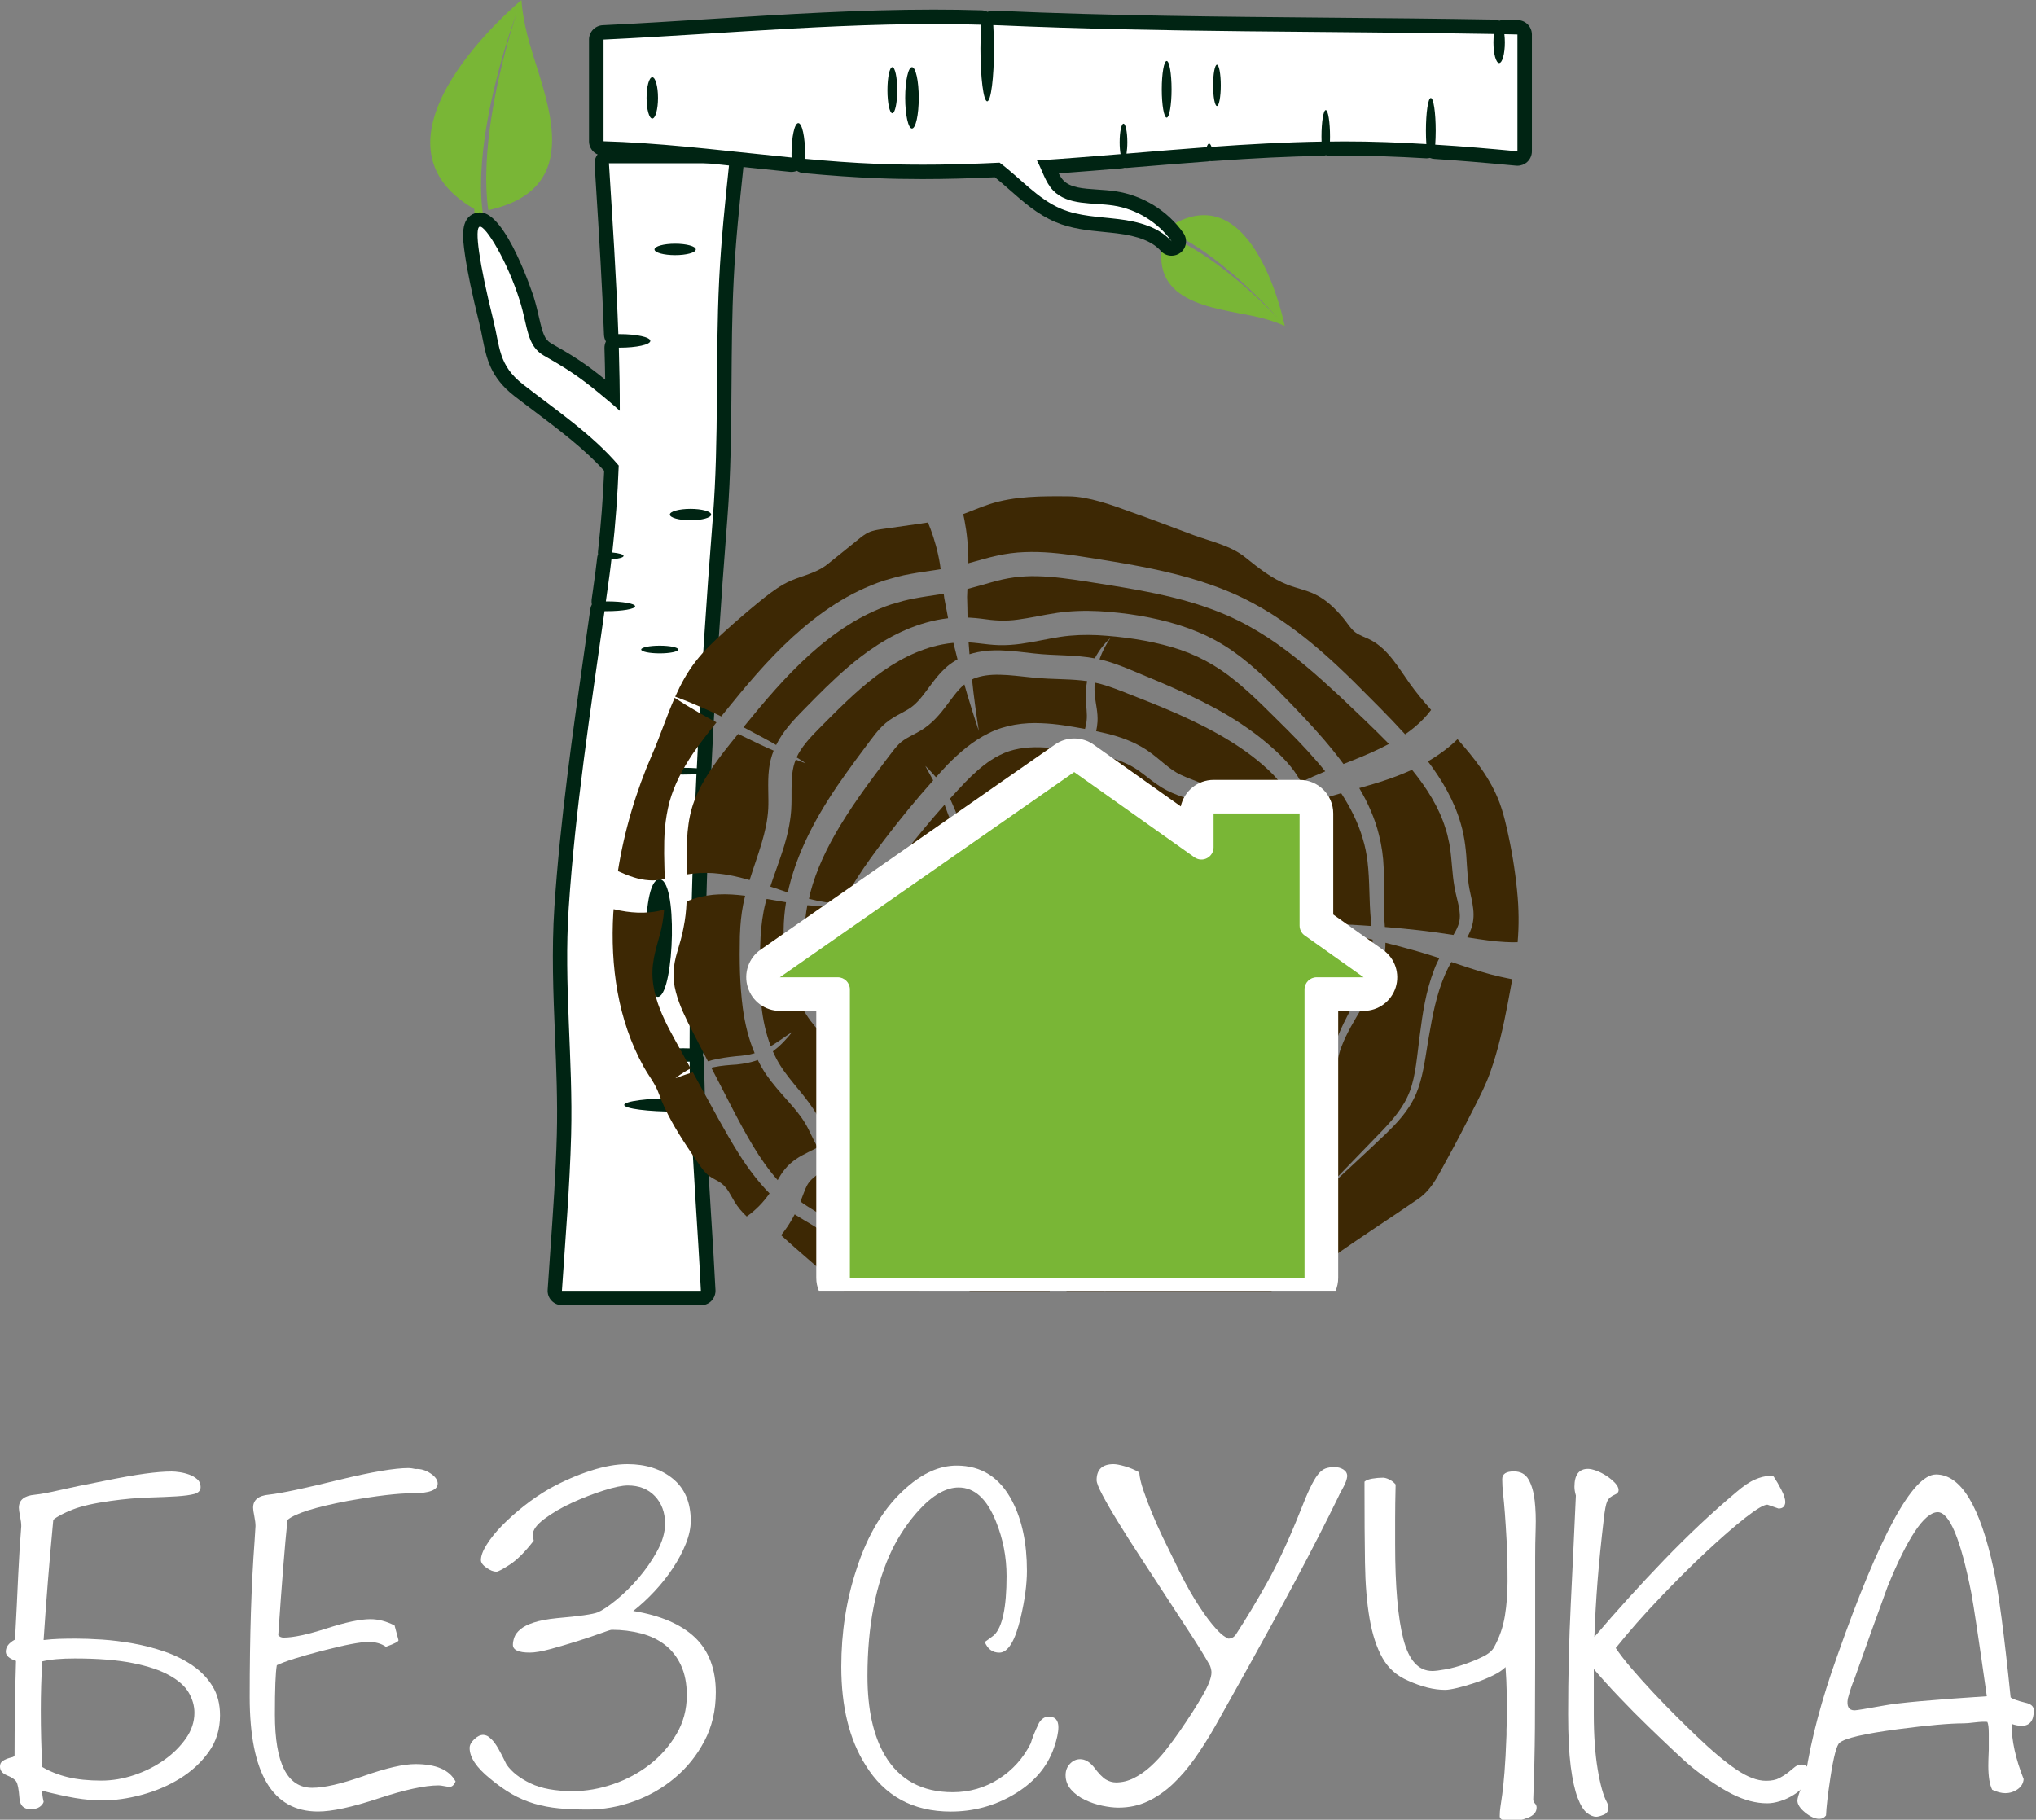
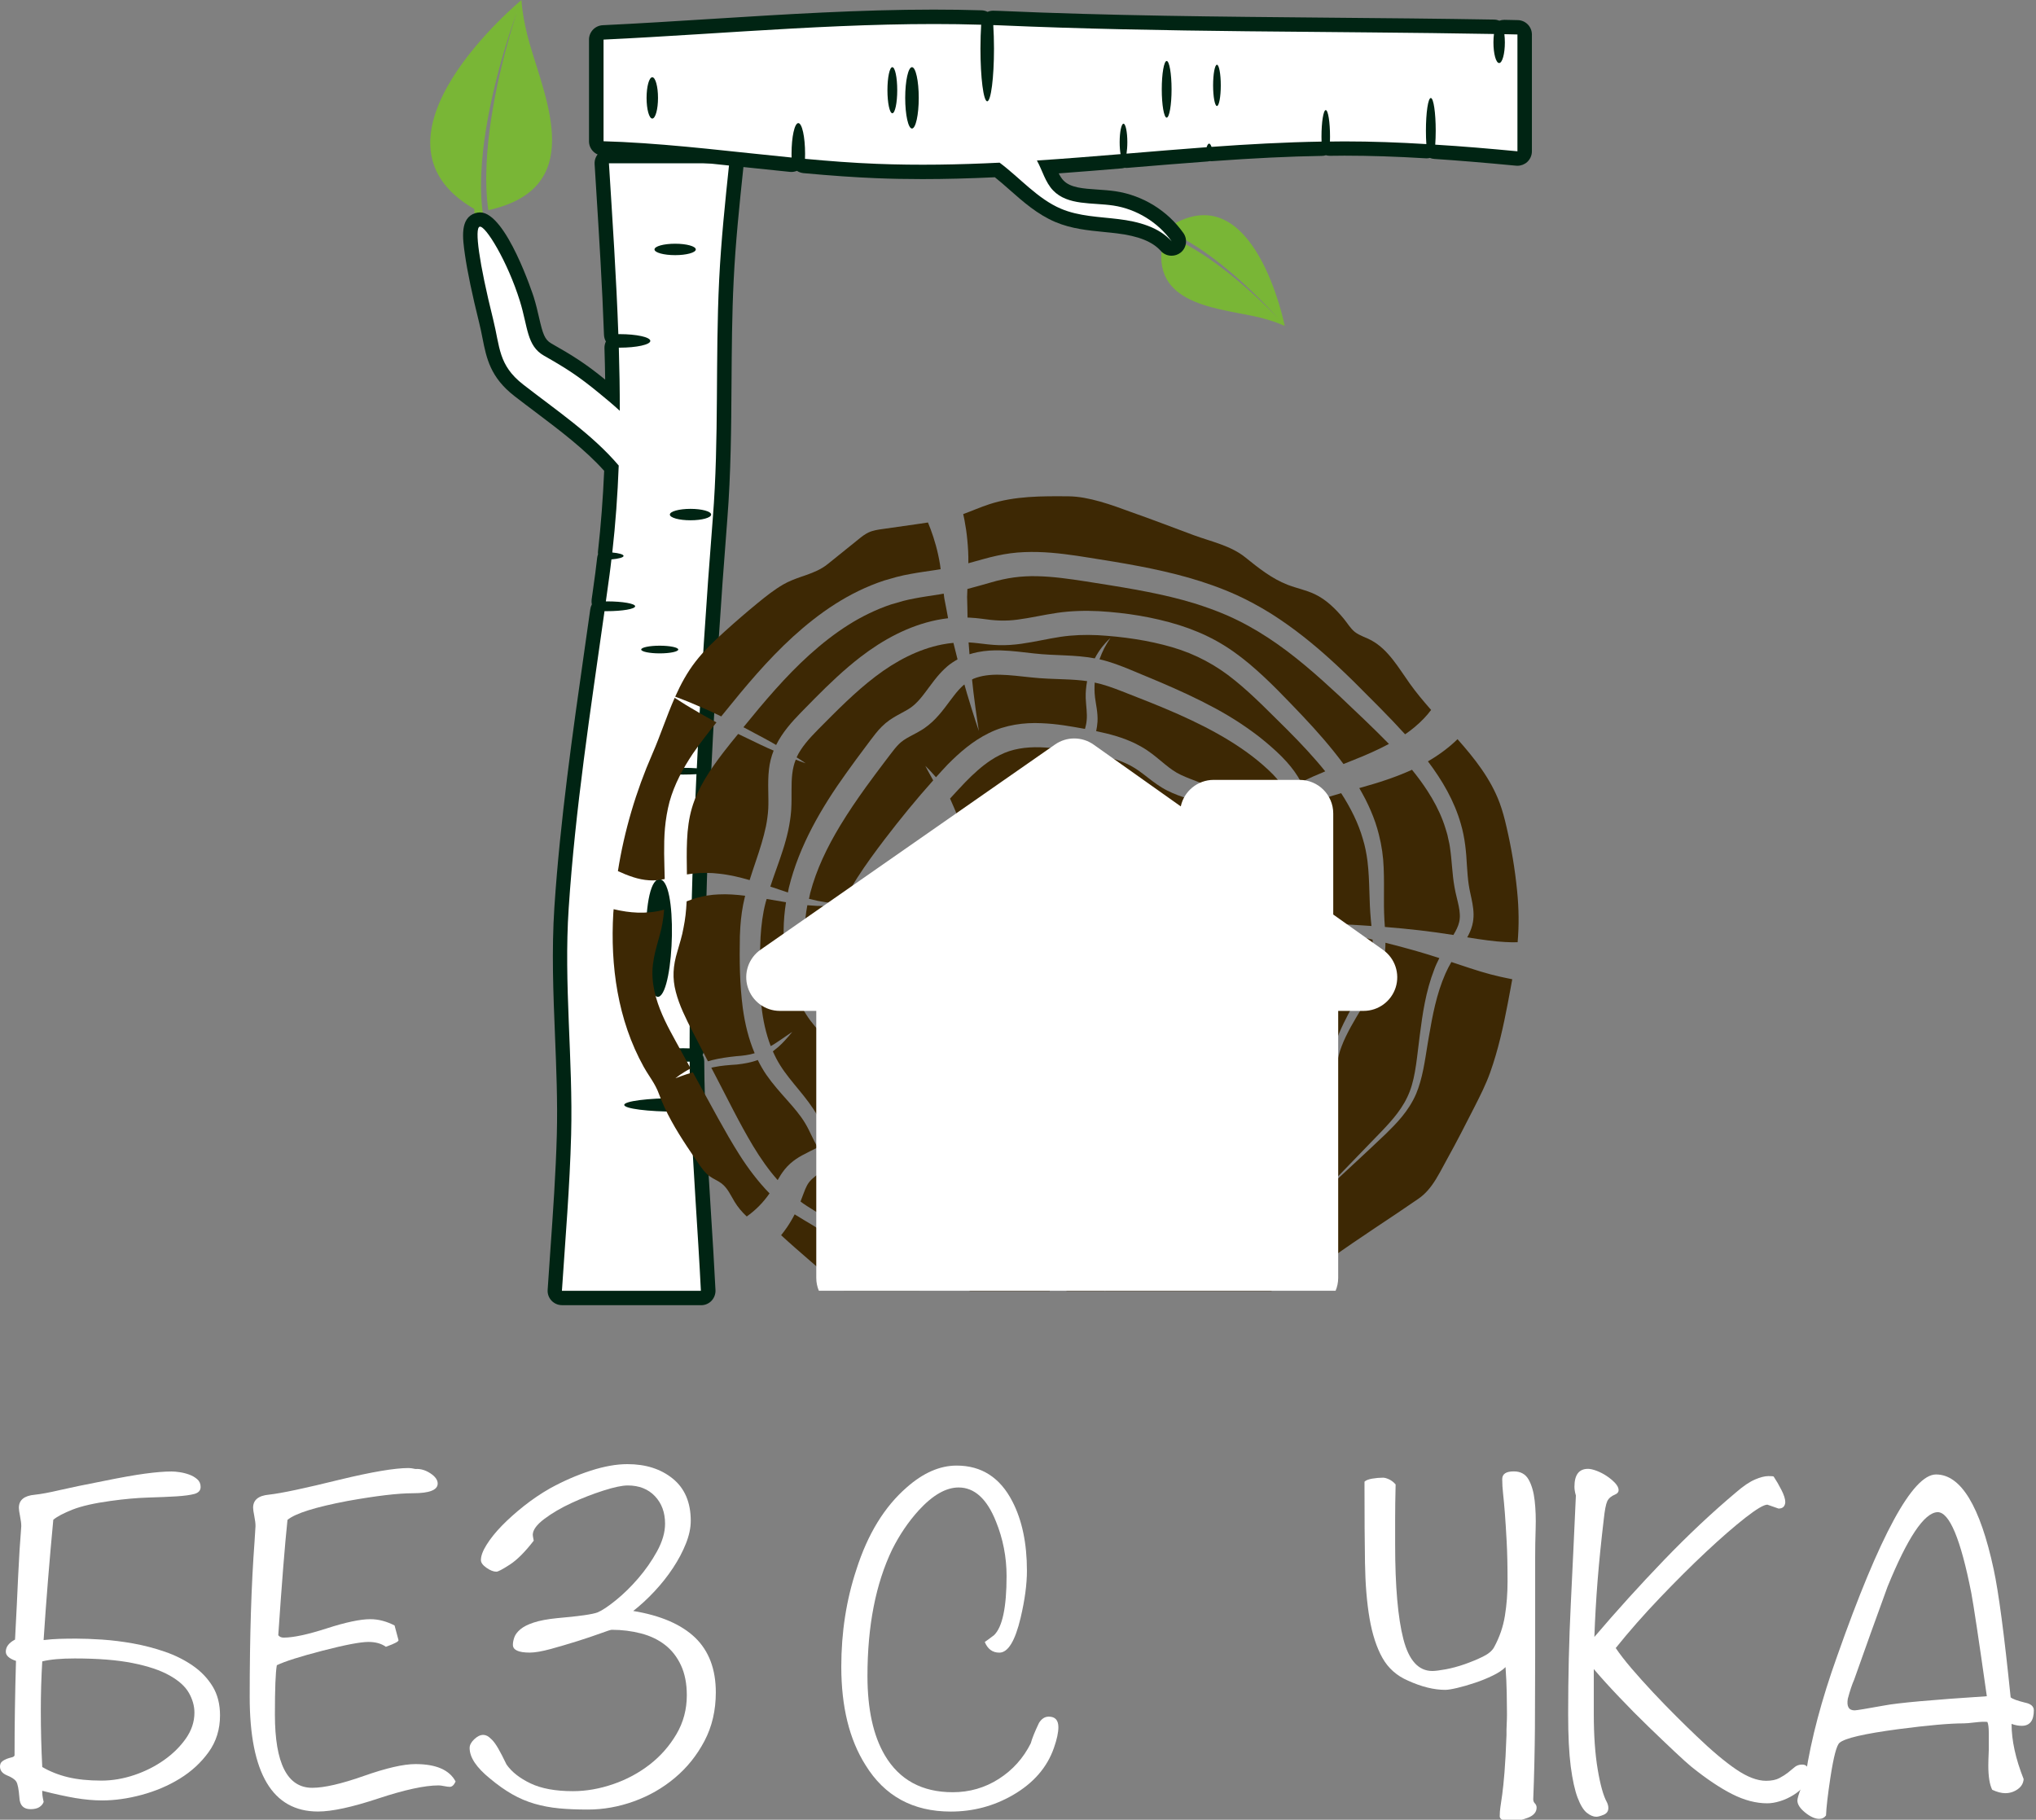
<svg xmlns="http://www.w3.org/2000/svg" width="424" height="379" viewBox="0 0 424 379" fill="none">
  <rect x="0" y="0" width="424" height="379" fill="#808080" stroke="none" />
  <g clip-path="url(#clip0_9_55)">
    <path d="M98.75 43.51C98.76 43.68 98.77 43.85 98.79 44.02C98.83 44.62 98.89 45.2 98.97 45.75C99.04 46.3 99.1 46.82 99.21 47.3C99.31 47.79 99.4 48.24 99.49 48.66C99.6 49.08 99.71 49.46 99.8 49.81C99.97 50.51 100.21 51.03 100.33 51.4C100.46 51.76 100.53 51.96 100.53 51.96L102.39 51.15C102.39 51.15 102.32 50.98 102.19 50.65C102.07 50.32 101.83 49.87 101.65 49.23C101.55 48.92 101.44 48.57 101.32 48.19C101.22 47.8 101.12 47.38 101.01 46.93C100.89 46.48 100.82 45.99 100.72 45.48C100.62 44.97 100.54 44.42 100.48 43.85C100.41 43.28 100.34 42.68 100.3 42.06C100.25 41.44 100.21 40.79 100.2 40.13C100.17 39.47 100.16 38.78 100.18 38.08C100.18 37.38 100.2 36.66 100.24 35.93C100.37 33.02 100.72 29.91 101.22 26.82C102.22 20.64 103.81 14.54 105.17 10.03C106.52 5.51 107.64 2.57 107.64 2.57C107.64 2.57 106.62 5.55 105.4 10.11C104.18 14.66 102.78 20.8 101.97 27.01C101.56 30.11 101.31 33.23 101.27 36.15C101.26 36.88 101.25 37.6 101.27 38.3C101.28 39 101.31 39.68 101.35 40.35C101.38 41.01 101.44 41.66 101.51 42.28C101.55 42.8 101.62 43.29 101.7 43.77C122.14 39.26 113.77 21.1 110.32 9.17C108.72 3.64 108.6 0 108.6 0C108.6 0 73.47 28.94 98.75 43.51Z" fill="#79B636" />
    <path d="M243.7 47.09C243.59 47.04 243.48 46.99 243.37 46.94C242.98 46.76 242.6 46.61 242.23 46.47C241.86 46.33 241.52 46.19 241.18 46.1C240.84 46 240.53 45.9 240.24 45.82C239.94 45.75 239.67 45.69 239.42 45.63C238.93 45.5 238.52 45.48 238.25 45.43C237.98 45.39 237.83 45.37 237.83 45.37L237.71 46.81C237.71 46.81 237.84 46.82 238.09 46.85C238.34 46.89 238.7 46.89 239.16 46.99C239.39 47.03 239.64 47.08 239.92 47.13C240.19 47.2 240.49 47.28 240.81 47.36C241.13 47.43 241.46 47.55 241.81 47.67C242.16 47.78 242.53 47.91 242.91 48.07C243.29 48.22 243.69 48.37 244.09 48.56C244.5 48.74 244.91 48.93 245.33 49.15C245.75 49.36 246.18 49.58 246.62 49.83C247.06 50.06 247.5 50.32 247.94 50.59C249.71 51.65 251.54 52.91 253.3 54.27C256.82 56.98 260.09 60.01 262.45 62.38C264.81 64.74 266.28 66.43 266.28 66.43C266.28 66.43 264.76 64.79 262.33 62.5C259.9 60.21 256.54 57.27 252.93 54.68C251.13 53.38 249.27 52.18 247.46 51.17C247.01 50.92 246.56 50.67 246.12 50.45C245.68 50.22 245.24 50.01 244.81 49.81C244.39 49.6 243.96 49.43 243.55 49.26C243.21 49.11 242.88 48.99 242.55 48.87C238.49 63.14 252.65 64.03 261.25 65.88C265.24 66.74 267.55 67.89 267.55 67.89C267.55 67.89 261.29 36.21 243.7 47.09Z" fill="#79B636" />
    <path d="M11.1 316.52C10.7 320.75 10.33 324.96 9.99 329.15C9.65 333.34 9.35 337.48 9.08 341.58C10.22 341.45 11.31 341.36 12.35 341.33C13.39 341.3 14.55 341.28 15.82 341.28C17.36 341.28 19.17 341.35 21.26 341.48C23.34 341.62 25.5 341.89 27.75 342.29C30 342.7 32.2 343.27 34.34 344.01C36.49 344.75 38.42 345.72 40.13 346.9C41.84 348.08 43.22 349.51 44.26 351.2C45.3 352.89 45.82 354.91 45.82 357.27C45.82 360.17 45.03 362.72 43.45 364.91C41.87 367.1 39.88 368.94 37.46 370.43C35.04 371.92 32.39 373.04 29.51 373.82C26.62 374.6 23.87 374.98 21.26 374.98C19.52 374.98 17.65 374.81 15.68 374.48C13.7 374.14 11.4 373.64 8.79 372.97C8.79 373.31 8.81 373.63 8.84 373.93C8.87 374.23 8.96 374.69 9.09 375.29C8.95 375.69 8.67 376.05 8.23 376.35C7.79 376.65 7.17 376.8 6.36 376.8C4.88 376.8 4.11 375.99 4.04 374.38C3.9 372.63 3.69 371.52 3.38 371.05C3.08 370.58 2.42 370.14 1.41 369.74C0.47 369.34 0 368.73 0 367.92C0 367.45 0.15 367.1 0.45 366.86C0.75 366.62 1.09 366.44 1.46 366.3C1.83 366.17 2.17 366.07 2.47 366C2.77 365.93 2.96 365.8 3.03 365.6C3.03 359.34 3.13 352.78 3.33 345.92C1.92 345.45 1.21 344.81 1.21 344C1.21 342.99 1.85 342.15 3.13 341.48C3.4 336.37 3.62 331.96 3.78 328.26C3.95 324.56 4.17 321.09 4.43 317.87C4.43 317.33 4.35 316.64 4.18 315.8C4.01 314.96 3.93 314.37 3.93 314.03C3.93 312.41 5.04 311.51 7.25 311.31C8.52 311.18 10.25 310.86 12.43 310.35C14.61 309.85 17.61 309.22 21.44 308.48C25.06 307.74 27.98 307.22 30.2 306.92C32.41 306.62 34.26 306.47 35.74 306.47C36.21 306.47 36.78 306.52 37.45 306.62C38.12 306.72 38.78 306.89 39.41 307.12C40.05 307.35 40.6 307.67 41.07 308.08C41.54 308.48 41.78 309.02 41.78 309.69C41.78 310.43 41.34 310.91 40.47 311.15C39.6 311.38 38.36 311.55 36.74 311.65C35.13 311.75 33.16 311.83 30.85 311.9C28.54 311.97 25.93 312.2 23.05 312.6C19.63 313.07 16.98 313.67 15.1 314.41C13.25 315.14 11.91 315.85 11.1 316.52ZM40.49 356.71C40.49 355.3 40.1 353.92 39.33 352.57C38.56 351.22 37.21 350.01 35.29 348.94C33.37 347.86 30.82 347.01 27.62 346.37C24.42 345.73 20.4 345.41 15.56 345.41C12.73 345.41 10.48 345.61 8.8 346.02C8.6 349.38 8.5 352.78 8.5 356.21C8.5 360.18 8.6 364.12 8.8 368.02C10.41 368.96 12.2 369.67 14.15 370.14C16.1 370.61 18.42 370.85 21.11 370.85C23.4 370.85 25.68 370.46 27.97 369.69C30.26 368.92 32.33 367.87 34.18 366.56C36.03 365.25 37.54 363.75 38.72 362.07C39.9 360.38 40.49 358.59 40.49 356.71Z" fill="white" />
    <path d="M94.88 371.04C94.54 371.78 94.14 372.15 93.67 372.15C93.4 372.15 93.01 372.1 92.51 372C92.01 371.9 91.62 371.85 91.35 371.85C88.46 371.85 84.27 372.76 78.79 374.57C73.31 376.39 69.12 377.29 66.23 377.29C56.74 377.29 52 369.33 52 353.41C52 340.78 52.34 330 53.01 321.06L53.21 317.84C53.21 317.3 53.13 316.61 52.96 315.77C52.79 314.93 52.71 314.34 52.71 314.01C52.71 312.4 53.82 311.49 56.04 311.29C58.53 311.02 63.44 309.98 70.77 308.17C77.43 306.56 82.21 305.75 85.1 305.75C85.44 305.75 85.91 305.82 86.51 305.95C87.59 305.88 88.63 306.19 89.64 306.86C90.65 307.53 91.15 308.24 91.15 308.98C91.15 310.33 89.43 311 86 311C82.9 311 78.36 311.54 72.38 312.61C65.65 313.89 61.48 315.2 59.87 316.55C59.33 321.66 58.69 329.67 57.95 340.57C58.22 340.91 58.59 341.07 59.06 341.07C61.08 341.07 64.07 340.43 68.04 339.15C72.01 337.87 75.04 337.23 77.12 337.23C78.8 337.23 80.48 337.67 82.17 338.54L82.98 341.57C83.11 341.84 82.24 342.31 80.36 342.98C79.42 342.31 78.21 341.97 76.73 341.97C75.05 341.97 71.87 342.58 67.19 343.79C62.51 345 59.33 346.01 57.65 346.82C57.38 348.3 57.25 351.73 57.25 357.11C57.25 367.27 59.84 372.35 65.02 372.35C67.51 372.35 71.09 371.53 75.77 369.88C80.45 368.23 84.03 367.41 86.52 367.41C90.81 367.41 93.6 368.62 94.88 371.04Z" fill="white" />
    <path d="M149.07 352.47C149.07 356.24 148.28 359.62 146.7 362.61C145.12 365.61 143.07 368.16 140.54 370.28C138.02 372.4 135.17 374.03 132.01 375.17C128.85 376.31 125.65 376.88 122.42 376.88C120.2 376.88 118.2 376.8 116.42 376.63C114.64 376.46 112.94 376.14 111.32 375.67C109.71 375.2 108.16 374.55 106.68 373.7C105.2 372.86 103.65 371.77 102.04 370.42C99.21 368.13 97.8 366.01 97.8 364.06C97.8 363.45 98.12 362.85 98.76 362.24C99.4 361.63 100.02 361.33 100.63 361.33C100.9 361.33 101.17 361.4 101.44 361.53C101.71 361.67 102.05 361.93 102.45 362.34C102.85 362.74 103.29 363.35 103.76 364.16C104.23 364.97 104.8 366.08 105.48 367.49C106.56 369.04 108.22 370.35 110.48 371.43C112.73 372.51 115.68 373.05 119.31 373.05C122.07 373.05 124.86 372.56 127.69 371.59C130.52 370.62 133.05 369.25 135.31 367.5C137.56 365.75 139.41 363.65 140.86 361.19C142.31 358.73 143.03 356.03 143.03 353.07C143.03 350.65 142.62 348.56 141.8 346.81C140.98 345.06 139.87 343.65 138.47 342.57C137.07 341.49 135.42 340.7 133.5 340.2C131.58 339.7 129.55 339.44 127.39 339.44C127.19 339.44 126.4 339.69 125.02 340.2C123.64 340.7 122.04 341.24 120.23 341.81C118.41 342.38 116.58 342.92 114.73 343.43C112.88 343.93 111.42 344.19 110.34 344.19C107.98 344.19 106.81 343.65 106.81 342.57C106.81 342.1 106.91 341.58 107.11 341.01C107.31 340.44 107.73 339.88 108.37 339.34C109.01 338.8 109.93 338.33 111.15 337.93C112.37 337.53 113.98 337.22 115.99 337.02C120.63 336.62 123.46 336.21 124.47 335.81C125.41 335.41 126.67 334.57 128.25 333.29C129.83 332.01 131.38 330.5 132.89 328.75C134.4 327 135.72 325.12 136.83 323.1C137.94 321.08 138.5 319.16 138.5 317.35C138.5 315 137.79 313.08 136.38 311.6C134.97 310.12 133.08 309.38 130.73 309.38C129.58 309.38 127.9 309.73 125.68 310.44C123.46 311.15 121.26 312 119.07 313.01C116.88 314.02 114.98 315.13 113.37 316.34C111.76 317.55 110.95 318.66 110.95 319.67C110.95 319.74 110.97 319.87 111 320.07C111.03 320.27 111.08 320.54 111.15 320.88C109.33 323.24 107.67 324.9 106.15 325.88C104.64 326.86 103.71 327.34 103.38 327.34C102.77 327.34 102.08 327.07 101.31 326.53C100.54 325.99 100.15 325.45 100.15 324.92C100.15 324.05 100.55 322.97 101.36 321.69C102.16 320.41 103.22 319.1 104.53 317.75C105.84 316.41 107.37 315.04 109.11 313.66C110.85 312.28 112.67 311.05 114.55 309.98C117.37 308.43 120.19 307.21 123.01 306.3C125.83 305.39 128.38 304.94 130.66 304.94C134.49 304.94 137.64 305.95 140.12 307.97C142.6 309.99 143.85 312.91 143.85 316.75C143.85 318.23 143.51 319.81 142.84 321.49C142.17 323.17 141.28 324.86 140.17 326.54C139.06 328.22 137.79 329.84 136.35 331.38C134.91 332.93 133.42 334.31 131.87 335.52C137.58 336.46 141.87 338.31 144.76 341.07C147.62 343.83 149.07 347.63 149.07 352.47Z" fill="white" />
    <path d="M220.41 359.74C220.41 360.82 220.11 362.23 219.5 363.98C218.09 368.08 215.23 371.38 210.92 373.87C206.95 376.16 202.65 377.3 198 377.3C190.13 377.3 184.21 374.07 180.24 367.61C176.88 362.3 175.2 355.47 175.2 347.12C175.2 339.99 176.24 333.26 178.33 326.94C180.68 319.54 184.18 313.82 188.83 309.78C192.26 306.75 195.73 305.24 199.22 305.24C204.4 305.24 208.27 307.73 210.83 312.71C212.85 316.61 213.86 321.42 213.86 327.14C213.86 329.97 213.42 333.23 212.55 336.93C211.4 341.77 209.93 344.2 208.11 344.2C206.7 344.2 205.69 343.46 205.08 341.98C205.48 341.71 206.12 341.24 207 340.57C208.75 338.89 209.62 334.78 209.62 328.26C209.62 324.29 208.88 320.49 207.4 316.86C205.52 312.15 202.92 309.8 199.63 309.8C197.01 309.8 194.25 311.38 191.35 314.54C189.2 316.9 187.35 319.62 185.8 322.71C182.37 329.84 180.65 338.62 180.65 349.05C180.65 355.98 181.86 361.5 184.28 365.6C187.31 370.71 192.02 373.27 198.41 373.27C201.91 373.27 205.1 372.35 208 370.5C210.89 368.65 213.11 366.18 214.66 363.08C214.93 362.07 215.5 360.66 216.37 358.84C216.91 357.97 217.58 357.53 218.39 357.53C219.74 357.52 220.41 358.26 220.41 359.74Z" fill="white" />
-     <path d="M244.33 324.62C246.01 328.19 247.52 331.04 248.87 333.2C250.21 335.35 251.39 337.03 252.4 338.25C253.41 339.46 254.2 340.27 254.77 340.67C255.34 341.07 255.69 341.28 255.83 341.28C256.44 341.28 256.94 341.01 257.34 340.47C259.49 337.18 261.68 333.54 263.9 329.57C266.12 325.6 268.37 320.76 270.66 315.04C271.47 312.96 272.17 311.27 272.78 309.99C273.39 308.71 273.94 307.75 274.45 307.11C274.95 306.47 275.48 306.05 276.01 305.85C276.55 305.65 277.19 305.55 277.93 305.55C278.6 305.55 279.21 305.72 279.75 306.05C280.29 306.39 280.56 306.86 280.56 307.46C280.49 308.13 280.21 308.92 279.7 309.83C279.19 310.74 278.81 311.5 278.54 312.1C277.39 314.46 276.07 317.11 274.55 320.07C273.04 323.03 271.45 326.06 269.81 329.15C268.16 332.24 266.48 335.36 264.76 338.48C263.05 341.61 261.43 344.54 259.92 347.26C258.41 349.98 257.04 352.42 255.83 354.58C254.62 356.73 253.68 358.41 253 359.63C251.65 361.99 250.26 364.19 248.81 366.24C247.36 368.29 245.83 370.07 244.22 371.59C242.6 373.1 240.87 374.3 239.02 375.17C237.17 376.04 235.14 376.48 232.91 376.48C231.9 376.48 230.77 376.34 229.53 376.08C228.28 375.81 227.09 375.41 225.95 374.87C224.81 374.33 223.85 373.63 223.07 372.75C222.3 371.88 221.91 370.87 221.91 369.72C221.91 368.78 222.21 367.99 222.82 367.35C223.43 366.71 224.13 366.39 224.94 366.39C225.95 366.39 226.89 366.93 227.77 368C228.78 369.35 229.62 370.22 230.29 370.62C230.96 371.02 231.67 371.23 232.41 371.23C233.69 371.23 234.93 370.93 236.14 370.32C237.35 369.71 238.51 368.91 239.62 367.9C240.73 366.89 241.79 365.75 242.8 364.47C243.81 363.19 244.75 361.91 245.63 360.64C247.58 357.81 249.18 355.33 250.42 353.17C251.66 351.02 252.29 349.4 252.29 348.33C252.29 347.93 252.19 347.46 251.99 346.92C250.85 344.9 249.45 342.63 247.8 340.11C246.15 337.59 244.45 334.98 242.7 332.29C240.95 329.6 239.22 326.94 237.5 324.32C235.78 321.7 234.25 319.29 232.91 317.1C231.56 314.92 230.47 313.03 229.63 311.45C228.79 309.87 228.37 308.81 228.37 308.27C228.37 306.05 229.55 304.94 231.9 304.94C232.44 304.94 233.23 305.09 234.27 305.39C235.31 305.69 236.3 306.11 237.25 306.65C237.32 307.66 237.6 308.9 238.11 310.38C238.61 311.86 239.2 313.42 239.88 315.07C240.55 316.72 241.29 318.38 242.1 320.07C242.91 321.76 243.65 323.27 244.33 324.62Z" fill="white" />
    <path d="M284.19 308.57C284.46 308.3 284.98 308.1 285.75 307.96C286.52 307.83 287.28 307.76 288.02 307.76C288.36 307.76 288.78 307.88 289.28 308.11C289.78 308.35 290.24 308.7 290.64 309.17C290.57 312.06 290.54 314.43 290.54 316.28C290.54 318.13 290.54 319.93 290.54 321.68C290.54 330.36 291.11 336.92 292.25 341.36C293.39 345.8 295.4 348.02 298.28 348.02C298.88 348.02 299.82 347.9 301.09 347.67C302.36 347.43 303.67 347.08 305.01 346.61C306.35 346.14 307.61 345.62 308.78 345.05C309.95 344.48 310.74 343.82 311.14 343.08C312.28 341 313.03 338.81 313.4 336.52C313.77 334.23 313.95 331.85 313.95 329.36C313.95 326.06 313.89 323.27 313.76 320.98C313.64 318.69 313.51 316.74 313.39 315.13C313.27 313.52 313.14 312.17 313.02 311.09C312.9 310.01 312.84 309.01 312.84 308.06C312.84 306.98 313.65 306.45 315.26 306.45C316.67 306.45 317.7 307.02 318.34 308.16C318.98 309.3 319.4 310.77 319.6 312.55C319.8 314.33 319.87 316.28 319.8 318.4C319.73 320.52 319.7 322.52 319.7 324.4V332.88V344.99C319.7 350.03 319.68 355 319.65 359.87C319.61 364.75 319.5 369.71 319.3 374.75C319.3 375.09 319.42 375.37 319.65 375.61C319.88 375.84 320 376.13 320 376.47C320 377.41 319.39 378.12 318.18 378.59C316.97 379.06 315.79 379.3 314.65 379.3C313.98 379.3 313.42 379.22 312.98 379.05C312.54 378.88 312.32 378.63 312.32 378.29C312.32 377.62 312.37 376.98 312.46 376.37C312.55 375.76 312.68 374.89 312.84 373.75C313 372.61 313.15 371.08 313.31 369.16C313.47 367.24 313.61 364.64 313.73 361.34V360.23C313.73 359.89 313.75 359.46 313.78 358.92C313.81 358.38 313.83 357.74 313.83 357C313.83 355.86 313.81 354.41 313.78 352.66C313.75 350.91 313.66 349.09 313.53 347.21C312.93 347.82 312.04 348.41 310.86 348.98C309.69 349.55 308.45 350.06 307.14 350.49C305.83 350.93 304.61 351.28 303.47 351.55C302.33 351.82 301.49 351.95 300.96 351.95C298.61 351.95 296.03 351.31 293.22 350.03C290.87 349.02 289.1 347.44 287.89 345.29C286.68 343.14 285.79 340.41 285.22 337.12C284.65 333.83 284.33 329.94 284.26 325.46C284.19 320.99 284.16 315.92 284.16 310.27V308.57H284.19Z" fill="white" />
    <path d="M375.31 367.51C376.25 367.51 376.72 368.15 376.72 369.43C376.72 370.31 376.42 371.11 375.81 371.85C375.2 372.59 374.45 373.25 373.54 373.82C372.63 374.39 371.69 374.83 370.71 375.13C369.73 375.43 368.84 375.58 368.04 375.58C365.68 375.58 363.25 374.94 360.72 373.66C358.2 372.38 355.39 370.5 352.29 368.01C351.62 367.47 350.46 366.43 348.81 364.88C347.16 363.33 345.33 361.58 343.31 359.63C341.29 357.68 339.26 355.63 337.21 353.47C335.16 351.32 333.39 349.37 331.91 347.62V357C331.91 361.44 332.18 365.28 332.72 368.5C333.26 371.73 333.9 374.02 334.64 375.36C334.84 375.76 334.94 376.17 334.94 376.57C334.94 377.24 334.6 377.71 333.93 377.98C333.26 378.25 332.75 378.38 332.42 378.38C331.82 378.38 331.17 378.11 330.48 377.57C329.79 377.03 329.14 375.99 328.55 374.44C327.96 372.89 327.48 370.72 327.11 367.93C326.75 365.14 326.57 361.49 326.57 356.98C326.57 349.24 326.75 341.61 327.12 334.07C327.49 326.54 327.84 319 328.18 311.47C327.98 310.8 327.88 310.19 327.88 309.65C327.88 307.16 328.82 305.92 330.71 305.92C331.18 305.92 331.77 306.06 332.48 306.32C333.19 306.59 333.88 306.94 334.55 307.38C335.22 307.82 335.81 308.31 336.32 308.84C336.82 309.38 337.08 309.88 337.08 310.35C337.08 310.75 336.84 311.06 336.36 311.26C335.53 311.6 334.99 312.07 334.71 312.67C334.43 313.27 334.19 314.52 333.99 316.4C333.44 321.04 333.01 325.32 332.7 329.22C332.39 333.12 332.17 337.03 332.03 340.93C336.67 335.48 341.5 330.15 346.51 324.94C351.52 319.73 356.55 315 361.6 310.76C363.08 309.48 364.38 308.61 365.48 308.14C366.59 307.67 367.51 307.43 368.26 307.43C368.93 307.43 369.3 307.46 369.37 307.53C369.91 308.34 370.45 309.26 370.98 310.31C371.52 311.35 371.79 312.21 371.79 312.88C371.72 313.76 371.25 314.19 370.38 314.19L368.06 313.38C367.32 313.38 365.79 314.29 363.47 316.1C361.15 317.92 358.44 320.27 355.35 323.16C352.26 326.05 349.03 329.27 345.66 332.8C342.29 336.33 339.23 339.81 336.48 343.24C337.29 344.45 338.38 345.86 339.76 347.48C341.14 349.09 342.64 350.76 344.25 352.48C345.87 354.2 347.46 355.85 349.04 357.42C350.62 359 352.02 360.36 353.23 361.51C356.46 364.61 359.23 366.94 361.56 368.52C363.88 370.1 365.95 370.89 367.77 370.89C368.91 370.89 369.84 370.71 370.55 370.33C371.26 369.96 371.86 369.57 372.37 369.17C372.88 368.77 373.34 368.38 373.78 368.01C374.18 367.69 374.71 367.51 375.31 367.51Z" fill="white" />
    <path d="M423.55 356.21C423.55 358.36 422.71 359.44 421.03 359.44C420.36 359.44 419.65 359.31 418.91 359.04C418.91 362.47 419.75 366.31 421.43 370.54C421.36 371.42 420.94 372.12 420.17 372.66C419.4 373.2 418.54 373.47 417.6 373.47C416.79 373.47 415.88 373.23 414.88 372.76C414.34 371.68 414.07 370 414.07 367.71C414.07 367.1 414.1 365.99 414.17 364.38C414.17 362.76 414.17 361.66 414.17 361.05C414.17 359.84 414.07 359.03 413.87 358.63C413.26 358.56 412.41 358.6 411.3 358.73C410.19 358.87 409.4 358.93 408.93 358.93C406.04 358.93 401.5 359.33 395.31 360.14C388.25 361.08 384.18 362.02 383.1 362.97C382.49 363.44 381.85 365.86 381.18 370.24C380.64 373.81 380.34 376.43 380.27 378.11C379.93 378.58 379.46 378.82 378.86 378.82C377.98 378.82 377.01 378.38 375.93 377.51C374.85 376.63 374.31 375.8 374.31 374.99C374.31 374.59 374.58 373.68 375.12 372.27C375.66 370.86 375.96 369.98 376.03 369.65C377.17 362.18 379.36 353.94 382.59 344.93C391.47 319.7 398.33 307.09 403.18 307.09C408.36 307.09 412.36 313.68 415.19 326.87C416.2 331.51 417.38 340.39 418.72 353.51C419.12 353.85 420.13 354.22 421.75 354.62C422.94 354.86 423.55 355.4 423.55 356.21ZM413.76 353.28C412.08 341.44 411 334.28 410.53 331.79C408.31 320.49 405.95 314.87 403.47 314.94C400.71 315.08 397.25 320.26 393.08 330.48C390.72 336.94 388.4 343.4 386.12 349.86C385.72 350.74 385.28 352.05 384.81 353.8C384.54 355.41 385.01 356.22 386.22 356.22C386.62 356.22 388.68 355.88 392.38 355.21C395.26 354.66 402.39 354.02 413.76 353.28Z" fill="white" />
    <path d="M117.04 271.83C116.21 271.83 115.42 271.49 114.85 270.88C114.28 270.27 113.99 269.46 114.05 268.63C114.23 265.95 114.41 263.27 114.6 260.59C115.16 252.58 115.75 244.29 115.96 236.27C116.14 229.44 115.85 222.45 115.58 215.68C115.22 206.95 114.86 197.93 115.45 188.96C116.65 170.91 119.25 152.7 121.76 135.09C122.15 132.35 122.54 129.61 122.93 126.87C122.98 126.52 123.09 126.19 123.25 125.89C123.18 125.55 123.17 125.2 123.21 124.85L123.39 123.59C123.59 122.16 123.79 120.73 123.98 119.3C124.08 118.56 124.17 117.82 124.25 117.08L124.36 116.17C124.39 115.92 124.45 115.68 124.54 115.46C124.51 115.23 124.51 114.99 124.54 114.76C125.14 109.41 125.57 103.8 125.82 98.06C121.8 93.58 116.57 89.64 111.51 85.82C110.04 84.71 108.57 83.61 107.13 82.49C102.1 78.58 101.31 74.62 100.48 70.43C100.28 69.41 100.07 68.35 99.79 67.23C98.35 61.44 97.32 56.53 96.82 53.01C96.34 49.63 95.74 45.42 98.98 44.39C99.27 44.3 99.67 44.24 99.98 44.24C105.43 44.24 111.09 61.68 111.15 61.86C111.64 63.44 111.97 64.88 112.26 66.15C113.03 69.49 113.42 70.73 114.78 71.51C119.47 74.17 121.99 75.78 126.03 79.06C126 76.96 125.95 74.79 125.88 72.52C125.87 72.03 125.97 71.55 126.18 71.12C125.94 70.71 125.8 70.23 125.78 69.72C125.42 59.62 124.77 49.3 124.15 39.33L123.83 34.19C123.78 33.36 124.07 32.55 124.64 31.95C125.21 31.35 126 31 126.83 31H151.89C152.74 31 153.55 31.36 154.12 31.99C154.69 32.62 154.96 33.47 154.87 34.31C153.96 42.87 153.17 50.59 152.79 58.34C152.43 65.48 152.39 72.79 152.34 79.85C152.28 89.09 152.21 98.64 151.47 108.06C150.06 125.91 148.94 143.43 148.14 160.14C148.13 160.35 148.1 160.56 148.04 160.76C148.07 160.96 148.08 161.16 148.07 161.37C147.14 181.23 146.66 200.4 146.65 218.35C146.65 218.83 146.53 219.3 146.32 219.72C146.54 220.14 146.66 220.61 146.66 221.09C146.68 223.71 146.72 226.26 146.8 228.66C146.81 229.13 146.72 229.6 146.52 230.02C146.74 230.42 146.88 230.88 146.9 231.37C147.17 238.51 147.63 245.78 148.07 252.82C148.4 258.02 148.74 263.4 149 268.69C149.04 269.51 148.74 270.31 148.18 270.91C147.62 271.51 146.83 271.84 146.01 271.84H117.04V271.83Z" fill="#002413" />
    <path d="M126.81 33.98C127.55 45.86 128.35 57.74 128.77 69.59C128.86 69.59 128.95 69.59 129.04 69.59C132.57 69.59 135.43 70.22 135.43 71C135.43 71.78 132.57 72.41 129.04 72.41C128.98 72.41 128.93 72.41 128.87 72.41C129 76.8 129.08 81.19 129.07 85.56C127.61 84.21 126.09 82.96 124.71 81.83C120.37 78.27 117.9 76.7 113.29 74.08C109.67 72.02 109.95 68.11 108.27 62.71C105.7 54.43 101.05 46.84 99.88 47.22C98.8 47.56 99.76 54.7 102.69 66.48C104.14 72.28 103.74 76.03 108.96 80.09C115.89 85.48 123.4 90.53 128.85 96.96C128.62 103.02 128.19 109.06 127.51 115.07C128.9 115.2 129.86 115.47 129.86 115.78C129.86 116.1 128.82 116.38 127.33 116.51C127.2 117.57 127.09 118.63 126.94 119.69C126.69 121.54 126.43 123.39 126.17 125.25C126.24 125.25 126.3 125.25 126.37 125.25C129.63 125.25 132.27 125.71 132.27 126.27C132.27 126.83 129.63 127.29 126.37 127.29C126.21 127.29 126.05 127.29 125.89 127.29C122.99 147.85 119.8 168.47 118.43 189.17C117.38 204.93 119.35 220.66 118.94 236.36C118.66 247.1 117.74 257.98 117.02 268.84H145.96C145.35 256.39 144.33 243.93 143.86 231.48C142.94 231.51 141.98 231.53 140.99 231.53C134.92 231.53 130 230.9 130 230.12C130 229.34 134.92 228.71 140.99 228.71C141.95 228.71 142.88 228.73 143.76 228.76C143.68 226.21 143.64 223.66 143.62 221.11C143.18 221.13 142.73 221.14 142.27 221.14C138.74 221.14 135.88 220.51 135.88 219.73C135.88 218.95 138.74 218.32 142.27 218.32C142.73 218.32 143.18 218.33 143.61 218.35C143.62 199.37 144.14 180.29 145.04 161.24C144.22 161.29 143.28 161.32 142.28 161.32C139.02 161.32 136.38 161.01 136.38 160.62C136.38 160.23 139.02 159.92 142.28 159.92C143.3 159.92 144.27 159.95 145.11 160.01C145.94 142.56 147.08 125.14 148.45 107.84C149.76 91.35 148.95 74.75 149.77 58.21C150.17 50.12 151.01 42.06 151.86 34.01H126.81V33.98ZM140.6 50.76C142.98 50.76 144.9 51.29 144.9 51.95C144.9 52.61 142.97 53.14 140.6 53.14C138.22 53.14 136.3 52.61 136.3 51.95C136.3 51.29 138.22 50.76 140.6 50.76ZM137.22 183.14C141.23 182.74 140.43 206.38 137.22 207.58C134.01 208.78 133.21 183.54 137.22 183.14ZM137.39 136.08C135.26 136.08 133.53 135.72 133.53 135.28C133.53 134.84 135.26 134.48 137.39 134.48C139.52 134.48 141.25 134.84 141.25 135.28C141.25 135.72 139.52 136.08 137.39 136.08ZM143.8 108.36C141.42 108.36 139.5 107.83 139.5 107.17C139.5 106.51 141.43 105.98 143.8 105.98C146.17 105.98 148.1 106.51 148.1 107.17C148.1 107.83 146.18 108.36 143.8 108.36Z" fill="white" />
    <path d="M243.98 53.26C243.15 53.26 242.33 52.92 241.74 52.26C240 50.32 237.09 49.15 232.57 48.6C231.7 48.49 230.83 48.41 229.95 48.32C226.59 47.99 223.11 47.65 219.76 46.23C216.08 44.67 213.13 42.08 210.29 39.57C209.23 38.63 208.21 37.74 207.18 36.92C201.77 37.17 196.82 37.3 192.08 37.3C188.77 37.3 185.51 37.24 182.4 37.11C178.01 36.93 173.22 36.6 167.33 36.06C166.82 36.01 166.36 35.84 165.96 35.58C165.6 35.73 165.21 35.81 164.82 35.81C164.72 35.81 164.62 35.81 164.53 35.8C161.29 35.48 158.05 35.14 154.8 34.79C146.49 33.9 137.89 32.99 129.45 32.57C128.43 32.52 127.41 32.48 126.39 32.45L125.55 32.42C123.94 32.36 122.66 31.04 122.66 29.42V8.25C122.66 6.65 123.92 5.33 125.52 5.25C133.11 4.89 140.85 4.4 148.34 3.93C163.47 2.98 179.11 2 194.42 2C197.84 2 201.2 2.05 204.4 2.15C204.84 2.16 205.27 2.27 205.66 2.47C206.03 2.31 206.43 2.23 206.83 2.23C206.87 2.23 207.98 2.26 208.23 2.27C231.06 3.28 254.28 3.48 276.73 3.68C288.01 3.78 299.68 3.88 311.16 4.08C311.54 4.09 311.91 4.17 312.25 4.31C312.58 4.19 312.93 4.13 313.29 4.13C313.31 4.13 316.08 4.19 316.08 4.19C317.71 4.22 319.02 5.56 319.02 7.19V31.52C319.02 32.36 318.66 33.17 318.04 33.74C317.49 34.24 316.76 34.52 316.02 34.52C315.93 34.52 315.83 34.52 315.74 34.51C308.92 33.86 303.66 33.43 298.7 33.1C298.38 33.08 298.07 33.01 297.78 32.89C297.54 32.95 297.3 32.98 297.05 32.98C296.99 32.98 296.93 32.98 296.87 32.97C290.73 32.6 285.21 32.42 279.98 32.42C279.34 32.42 278.69 32.43 278.05 32.44C278.05 32.44 276.98 32.45 276.97 32.45C276.68 32.45 276.4 32.41 276.12 32.33C275.84 32.42 275.56 32.47 275.26 32.47C268.51 32.58 261.28 32.93 252.51 33.56C252.44 33.56 252.36 33.57 252.29 33.57C252.19 33.57 252.08 33.57 251.98 33.55C251.82 33.59 251.65 33.62 251.48 33.63C246.01 34.03 240.44 34.5 235.06 34.94L234.83 34.96C234.75 34.97 234.66 34.97 234.58 34.97C234.45 34.97 234.33 34.96 234.2 34.95C234 35.01 233.8 35.05 233.59 35.07C229.63 35.4 225.12 35.77 220.48 36.11C220.77 36.68 221.09 37.19 221.46 37.58C222.92 39.1 225.53 39.28 228.55 39.48C229.77 39.56 231.04 39.65 232.29 39.83C237.96 40.68 243.12 43.85 246.44 48.53C247.36 49.83 247.11 51.62 245.87 52.61C245.3 53.05 244.64 53.26 243.98 53.26Z" fill="#002413" />
    <path d="M316.01 31.51V7.18C315.1 7.16 314.19 7.14 313.29 7.12C313.35 7.65 313.39 8.22 313.39 8.83C313.39 11.21 312.86 13.13 312.2 13.13C311.54 13.13 311.01 11.2 311.01 8.83C311.01 8.2 311.05 7.61 311.12 7.08C276.81 6.47 242.48 6.78 208.11 5.27C207.69 5.25 207.27 5.25 206.85 5.23C206.94 6.7 207 8.35 207 10.11C207 16.18 206.37 21.1 205.59 21.1C204.81 21.1 204.18 16.18 204.18 10.11C204.18 8.32 204.24 6.64 204.33 5.15C178.35 4.36 151.95 7 125.69 8.25V29.42C127 29.47 128.32 29.51 129.63 29.57C141.41 30.16 153.12 31.66 164.85 32.81C164.84 32.55 164.84 32.29 164.84 32.03C164.84 28.5 165.47 25.64 166.25 25.64C167.03 25.64 167.66 28.5 167.66 32.03C167.66 32.39 167.65 32.74 167.64 33.08C172.6 33.54 177.57 33.93 182.55 34.12C191.12 34.46 199.65 34.3 208.17 33.88C212.38 37.02 216.09 41.42 220.96 43.48C224.72 45.07 228.91 45.14 232.97 45.64C237.02 46.14 241.29 47.24 244.01 50.28C241.18 46.3 236.69 43.54 231.86 42.81C227.49 42.15 222.36 42.85 219.31 39.66C217.67 37.95 217.08 35.49 215.94 33.43C221.75 33.05 227.56 32.58 233.36 32.1C233.24 31.43 233.17 30.57 233.17 29.62C233.17 27.49 233.53 25.76 233.97 25.76C234.41 25.76 234.77 27.49 234.77 29.62C234.77 30.52 234.7 31.34 234.6 32C240.16 31.54 245.72 31.07 251.28 30.66C251.44 30.18 251.61 29.91 251.8 29.91C251.98 29.91 252.15 30.16 252.3 30.59C259.92 30.04 267.56 29.62 275.22 29.49C275.21 29.16 275.2 28.82 275.2 28.48C275.2 25.42 275.6 22.93 276.09 22.93C276.58 22.93 276.98 25.41 276.98 28.48C276.98 28.82 276.97 29.15 276.96 29.48C277.96 29.47 278.97 29.45 279.97 29.45C285.67 29.45 291.36 29.66 297.04 30.01C296.98 29.16 296.95 28.23 296.95 27.24C296.95 23.47 297.4 20.41 297.97 20.41C298.54 20.41 298.99 23.47 298.99 27.24C298.99 28.27 298.95 29.25 298.89 30.13C304.59 30.47 310.3 30.97 316.01 31.51ZM135.84 24.69C135.18 24.69 134.65 22.76 134.65 20.39C134.65 18.01 135.18 16.09 135.84 16.09C136.5 16.09 137.03 18.02 137.03 20.39C137.03 22.76 136.5 24.69 135.84 24.69ZM185.83 23.59C185.27 23.59 184.81 21.44 184.81 18.79C184.81 16.14 185.26 13.99 185.83 13.99C186.4 13.99 186.85 16.14 186.85 18.79C186.85 21.44 186.39 23.59 185.83 23.59ZM189.92 26.77C189.14 26.77 188.51 23.91 188.51 20.38C188.51 16.85 189.14 13.99 189.92 13.99C190.7 13.99 191.33 16.85 191.33 20.38C191.33 23.91 190.7 26.77 189.92 26.77ZM242.96 24.5C242.4 24.5 241.94 21.86 241.94 18.6C241.94 15.34 242.4 12.7 242.96 12.7C243.52 12.7 243.98 15.34 243.98 18.6C243.98 21.86 243.52 24.5 242.96 24.5ZM253.43 22.08C252.99 22.08 252.63 20.15 252.63 17.78C252.63 15.41 252.99 13.48 253.43 13.48C253.87 13.48 254.23 15.41 254.23 17.78C254.23 20.15 253.87 22.08 253.43 22.08Z" fill="white" />
    <path d="M250.39 167.43C248.06 166.39 244.97 165.86 241.96 164.03C240.49 163.13 239.27 162.12 238.09 161.22C237.5 160.77 236.93 160.36 236.36 160C236.15 159.88 235.69 159.59 235.45 159.47C235.18 159.32 234.89 159.18 234.56 159.03C232.32 157.99 229.74 157.39 227.01 156.92C226.66 158.19 226.35 159.47 226.13 160.81C225.9 162.03 225.71 163.27 225.53 164.51C225.88 164.72 226.23 164.93 226.56 165.15C227.46 165.75 228.32 166.34 229.16 166.93C230 167.52 230.82 168.11 231.62 168.7C233.22 169.87 234.77 171.02 236.33 172.15C237.47 172.98 238.61 173.86 239.67 174.83C240.73 175.79 241.71 176.83 242.53 177.97C243.42 177.67 244.35 177.35 245.29 177C248.13 175.95 251.16 174.67 254.2 173.07C254.59 172.87 254.97 172.63 255.35 172.42C254.42 170.18 252.83 168.33 250.39 167.43Z" fill="#3D2804" />
    <path d="M162.58 244.72C163.08 243.94 163.74 243.08 164.56 242.35C165.36 241.63 166.19 241.1 166.98 240.66C168.16 240.02 169.22 239.51 170.3 238.97C169.76 238.09 169.34 237.2 168.93 236.35C168.73 235.92 168.53 235.51 168.32 235.1C168.11 234.7 167.9 234.3 167.67 233.93C165.69 230.6 162.32 227.78 159.58 223.83C159.25 223.34 158.93 222.84 158.64 222.33C158.34 221.82 158.07 221.3 157.81 220.77C156.43 221.29 154.91 221.55 153.47 221.71C151.78 221.82 150.2 221.94 148.7 222.25C148.5 222.29 148.32 222.33 148.13 222.37C148.26 222.62 148.4 222.89 148.53 223.14C151.37 228.55 153.97 233.93 156.86 238.73C157.63 240.01 158.44 241.24 159.28 242.42C159.7 243.01 160.14 243.58 160.58 244.15C161.03 244.71 161.48 245.25 161.95 245.78C162.14 245.44 162.35 245.09 162.58 244.72Z" fill="#3D2804" />
    <path d="M224.48 156.51C221.83 156.11 219.18 155.72 216.65 155.64C213.61 155.55 210.75 155.96 208.21 157.26C207.56 157.58 206.93 157.94 206.32 158.35C204.47 159.57 202.74 161.15 201.07 162.86C199.99 163.99 198.91 165.15 197.85 166.32C198.12 166.91 198.38 167.51 198.64 168.12C198.89 168.73 199.14 169.33 199.4 169.93C199.79 169.6 200.19 169.28 200.59 168.96C202.41 167.57 204.1 166.28 206.05 164.95C207.5 163.98 209.08 163.03 210.86 162.35C211.45 162.12 212.06 161.92 212.7 161.76C215.26 161.07 218.04 161.29 220.37 162.05C221.35 162.36 222.26 162.75 223.13 163.18C223.26 162.24 223.4 161.28 223.56 160.33C223.8 159.06 224.12 157.77 224.48 156.51Z" fill="#3D2804" />
    <path d="M141.07 198.15C140.14 201.2 139.99 203.73 140.74 206.58C141.1 207.98 141.62 209.37 142.23 210.75C142.54 211.44 142.86 212.13 143.2 212.82C143.54 213.51 143.89 214.2 144.25 214.89C145.32 216.97 146.38 219 147.43 221.04C147.73 220.95 148.04 220.86 148.36 220.78C149.14 220.58 149.96 220.43 150.79 220.3C151.62 220.17 152.47 220.07 153.29 219.98C154.67 219.89 155.97 219.72 157.16 219.36C155.9 216.4 155.13 213.2 154.69 209.98C154.36 207.5 154.19 205.02 154.1 202.52C154.02 200.02 154.03 197.5 154.08 194.92C154.1 194.27 154.13 193.62 154.18 192.96C154.32 190.98 154.59 188.96 155.08 186.96C155.11 186.83 155.15 186.7 155.18 186.56C153.34 186.33 151.49 186.19 149.7 186.28C148.11 186.33 146.58 186.59 145.16 186.99C144.8 187.08 144.45 187.2 144.09 187.32C143.73 187.45 143.36 187.58 142.99 187.73C142.99 187.8 142.99 187.87 142.98 187.94C142.9 189.68 142.71 191.45 142.35 193.2C142.05 194.97 141.49 196.65 141.07 198.15Z" fill="#3D2804" />
    <path d="M267.16 164.98C267.34 164.87 267.52 164.79 267.7 164.68C267.01 163.5 266.12 162.34 265.08 161.27C259.87 156.03 252.94 152.12 245.37 148.75C241.58 147.07 237.61 145.52 233.58 143.95C231.67 143.21 229.79 142.53 227.97 142.16C227.91 143.15 227.91 144.18 228.04 145.25C228.13 145.98 228.28 146.76 228.4 147.6C228.52 148.44 228.61 149.34 228.56 150.31C228.52 150.98 228.41 151.63 228.28 152.28C231.05 152.85 233.87 153.59 236.54 154.91C236.92 155.1 237.32 155.31 237.73 155.55C237.95 155.68 238.11 155.77 238.27 155.87C238.35 155.92 238.43 155.97 238.52 156.03C238.61 156.09 238.71 156.15 238.82 156.22C239.55 156.71 240.21 157.22 240.83 157.72C242.07 158.72 243.17 159.7 244.24 160.42C246.32 161.88 249.15 162.54 252.02 163.92C252.74 164.27 253.43 164.66 254.15 165.16C254.55 165.44 254.82 165.66 255.08 165.88C255.27 166.05 255.44 166.2 255.59 166.34C255.74 166.48 255.88 166.63 256.02 166.79C257.09 167.95 257.85 169.28 258.38 170.63C261.2 168.85 264.06 166.86 267.16 164.98Z" fill="#3D2804" />
    <path d="M226.73 188.25C226.74 188.52 226.72 188.78 226.7 189.04C226.64 189.82 226.5 190.56 226.58 191.39C226.66 192.2 226.95 193.15 226.79 193.98C227.03 194.06 227.25 194.14 227.49 194.22C230 195.12 232.96 196.09 236.07 197.26C237.2 197.68 238.37 198.12 239.54 198.56C239.99 197.89 240.48 197.1 240.97 196.15C241.82 194.48 242.57 192.3 242.88 189.78C242.94 189.15 242.97 188.5 242.96 187.84C242.91 185.85 242.46 183.74 241.35 181.85C240.97 181.17 240.48 180.53 239.94 179.92C237.84 180.32 235.98 180.63 234.43 180.86C233.91 180.94 233.43 181.01 232.99 181.07C231.57 181.25 230.53 181.38 229.95 181.46C229.83 181.47 229.74 181.49 229.66 181.5C229.5 181.52 229.42 181.53 229.42 181.53C229.42 181.53 229.74 181.46 230.33 181.32C230.93 181.18 231.8 180.97 232.91 180.71C233.31 180.61 233.74 180.5 234.2 180.39C234.66 180.27 235.15 180.15 235.66 180.01C236.69 179.74 237.82 179.42 239.03 179.06C237.65 177.74 235.97 176.53 234.1 175.34C231.11 173.45 227.96 171.46 224.72 169.42C224.6 170.08 224.47 170.73 224.33 171.38C223.97 173.09 223.47 174.72 222.91 176.22C222.36 177.73 221.72 179.1 221.07 180.33C220.94 180.59 220.8 180.81 220.66 181.06C221.3 181.26 221.93 181.5 222.53 181.83C223.64 182.44 224.67 183.4 225.43 184.54C226.21 185.64 226.7 186.94 226.73 188.25Z" fill="#3D2804" />
    <path d="M255.28 203.05C255.13 203.56 254.97 204.03 254.81 204.49C255.04 204.58 255.29 204.68 255.53 204.78C256.3 205.08 257.06 205.36 257.8 205.62C258.54 205.88 259.28 206.11 259.99 206.32C261.43 206.73 262.8 207.01 264.11 207.09C265.88 207.23 267.44 207.25 268.77 207.22C268.98 205.92 269.17 204.57 269.34 203.15C269.51 201.73 269.66 200.25 269.8 198.71C269.88 197.7 269.98 196.65 270.07 195.58C270.16 194.51 270.26 193.42 270.35 192.32C270.14 192.28 269.95 192.24 269.79 192.2C269.3 192.1 269.03 192.04 269.03 192.04C269.03 192.04 269.51 192.06 270.37 192.1C270.42 191.42 270.48 190.74 270.52 190.06C270.61 187.04 270.54 183.85 270.35 180.51C270.24 178.84 270.12 177.13 270.01 175.38C269.88 173.62 269.77 171.86 269.51 170.17C269.44 169.7 269.35 169.24 269.25 168.79C269.24 168.8 269.22 168.8 269.21 168.81C265.89 170.36 262.56 172.24 259.2 173.85C259.5 175.75 259.49 177.62 259.29 179.33C258.98 181.96 258.36 184.34 257.78 186.54C257.49 187.64 257.22 188.67 257.11 189.63C257.05 190.12 257.03 190.56 257.07 191.01C257.1 191.46 257.18 191.91 257.3 192.4C257.55 193.36 257.74 194.63 257.54 195.66C257.38 196.71 257.06 197.61 256.79 198.44C256.24 200.12 255.74 201.66 255.28 203.05Z" fill="#3D2804" />
    <path d="M217 204.33C216.72 203.63 216.46 202.94 216.21 202.26C215.96 201.58 215.72 200.93 215.5 200.28C215.31 200.31 215.13 200.34 214.94 200.37C213.03 200.68 210.99 200.96 209.24 200.14C207.51 199.31 206.41 197.5 205.98 195.63C205.55 193.76 205.69 191.81 205.83 189.89C205.85 189.6 205.87 189.31 205.89 189.02C206.02 187.26 206.21 185.37 206.86 183.75C207.12 183.1 207.46 182.5 207.89 181.97C208.11 181.7 208.35 181.45 208.62 181.23C209.54 180.45 210.63 180.04 211.8 179.86C213.75 179.57 215.91 179.93 217.88 180.33C218.37 180.43 218.86 180.54 219.34 180.65C219.47 180.33 219.6 180.02 219.74 179.68C220.22 178.43 220.67 177.05 221.09 175.59C221.3 174.85 221.48 174.1 221.65 173.31C221.82 172.53 221.97 171.73 222.11 170.91C222.27 170 222.39 169.07 222.51 168.11C221.35 167.51 220.18 167 219 166.68C218.13 166.45 217.28 166.32 216.45 166.31C215.61 166.3 214.78 166.4 213.96 166.61C211.87 167.16 209.77 168.51 207.65 170.08C207.22 170.39 206.8 170.72 206.37 171.05C205.52 171.71 204.66 172.38 203.8 173.04C203.18 173.51 202.6 173.99 202.03 174.47C202.05 174.49 202.06 174.5 202.07 174.52C203.08 175.67 204.03 176.74 204.84 177.66C205.67 178.6 206.2 179.54 206.54 180.18C206.62 180.35 206.69 180.49 206.74 180.63C206.85 180.89 206.92 181.08 206.95 181.17C206.97 181.22 206.97 181.24 206.97 181.24C206.97 181.24 206.74 180.89 206.25 180.36C205.8 179.81 205.04 179.13 204.13 178.33C203.24 177.51 202.05 176.68 200.95 175.52C200.93 175.5 200.91 175.48 200.89 175.46C200.37 175.94 199.88 176.43 199.41 176.94C198.94 177.45 198.49 177.96 198.07 178.5C197.23 179.57 196.49 180.72 195.87 181.97C195.42 182.83 194.99 183.8 194.66 184.64C194.24 185.7 193.96 186.5 193.67 187.46C193.4 188.4 193.17 189.34 193 190.29C192.83 191.24 192.72 192.18 192.66 193.12C192.54 195 192.68 196.84 193.01 198.59C193.16 199.45 193.42 200.36 193.67 201.1C193.76 201.35 193.85 201.57 193.93 201.78C194.09 202.2 194.25 202.55 194.43 202.91C194.52 203.09 194.62 203.28 194.72 203.47C195.93 205.71 197.6 207.59 199.48 208.97C200.1 209.43 200.75 209.84 201.41 210.19C202.72 210.88 204.15 211.3 205.44 211.51C206.22 211.62 206.87 211.68 207.53 211.71C208.21 211.74 208.89 211.74 209.55 211.73C212.2 211.67 214.61 211.57 216.59 211.84C218.39 212.05 219.75 212.61 220.64 213.15C220 211.63 219.4 210.13 218.76 208.69C218.16 207.2 217.56 205.73 217 204.33Z" fill="#3D2804" />
-     <path d="M180.51 200.32C181.24 201.47 182.1 202.56 183.03 203.72C183.92 204.83 184.85 205.92 185.78 206.96C189.54 211.12 193.44 214.81 197.33 217.73C201.23 220.63 205.22 222.72 208.98 223.8C210.88 224.34 212.7 224.63 214.41 224.75C215.26 224.81 216.08 224.82 216.87 224.79C217.66 224.76 218.41 224.69 219.11 224.6C221.94 224.2 224.09 223.38 225.47 222.67C225.82 222.48 226.12 222.32 226.38 222.17C225.37 221.28 224.41 220.27 223.66 219.13C222.51 217.33 221.64 215.47 220.84 213.62C220.84 213.62 220.83 213.62 220.83 213.61C219.9 213.19 218.43 212.89 216.57 212.92C216.1 212.93 215.61 212.96 215.09 213.01C214.57 213.06 214.03 213.13 213.46 213.21C212.32 213.37 211.09 213.58 209.74 213.76C209.06 213.85 208.35 213.93 207.61 213.99C206.85 214.05 206.03 214.07 205.3 214.05C203.6 213.99 201.91 213.62 200.21 212.95C196.85 211.6 193.63 209.04 191.41 205.48C191.27 205.27 191.13 205.04 191 204.81C190.59 204.1 190.2 203.31 189.94 202.7C189.49 201.63 189.15 200.66 188.87 199.59C188.72 199.06 188.6 198.52 188.5 197.98C188.2 196.35 188.09 194.67 188.11 192.98C188.14 190.73 188.46 188.46 189.01 186.23C189.14 185.69 189.31 185.11 189.48 184.54C189.65 183.98 189.83 183.43 190 182.95C190.44 181.79 190.88 180.78 191.41 179.71C191.94 178.66 192.53 177.62 193.2 176.62C193.54 176.12 193.88 175.64 194.27 175.12C194.59 174.71 195.03 174.16 195.41 173.74C196.24 172.8 197.12 171.93 198.02 171.12C197.53 169.9 197.13 168.72 196.71 167.6C193.78 170.9 190.95 174.31 188.28 177.74C184.46 182.93 179.98 187.94 178.95 193.14C178.46 195.74 179.04 198.03 180.51 200.32Z" fill="#3D2804" />
    <path d="M275.98 160.65C273.64 157.74 271.01 154.93 268.22 152.13C264.66 148.63 261.1 144.9 257.21 141.75C253.33 138.56 248.98 136.21 244.05 134.78C239.17 133.36 233.83 132.59 228.6 132.29C225.97 132.17 223.42 132.25 220.82 132.64C218.29 133.02 215.55 133.68 212.63 134.09C211.16 134.29 209.63 134.41 208.06 134.37C206.48 134.33 205.02 134.12 203.69 133.97C203.05 133.89 202.32 133.83 201.82 133.8H201.71C201.77 134.63 201.83 135.45 201.9 136.26C202.46 136.09 203.02 135.94 203.57 135.83C205.24 135.49 206.89 135.41 208.44 135.46C210.87 135.53 213.16 135.86 215.3 136.09C217.47 136.34 219.53 136.4 221.81 136.5C223.8 136.59 225.9 136.73 227.99 137.12C228.5 136.15 229.05 135.34 229.53 134.73C230.55 133.46 231.26 132.88 231.26 132.88C231.26 132.88 230.7 133.62 229.96 135.01C229.64 135.64 229.29 136.42 228.97 137.31C231.31 137.84 233.4 138.67 235.38 139.48C239.4 141.14 243.39 142.79 247.28 144.61C248.25 145.07 249.21 145.53 250.17 146.01C251.12 146.49 252.07 146.98 253 147.48C254.87 148.49 256.68 149.57 258.43 150.73C260.18 151.91 261.84 153.09 263.47 154.46C265 155.74 266.56 157.12 267.94 158.66C269.1 159.95 270.13 161.35 270.96 162.92C272.62 162.07 274.31 161.34 275.98 160.65Z" fill="#3D2804" />
    <path d="M149.21 150.45C148.88 150.27 148.54 150.09 148.21 149.92C146.58 149.06 145.11 148.14 143.82 147.41C143.18 147.04 142.6 146.68 142.09 146.35C141.84 146.19 141.6 146.03 141.38 145.89C141.16 145.75 140.96 145.62 140.77 145.51C140.67 145.44 140.59 145.39 140.51 145.33C138.81 149.17 137.52 153.2 135.83 157.07C132.47 164.75 130 173.04 128.68 181.43C129.64 181.87 130.71 182.32 131.9 182.7C132.93 183.03 134.03 183.27 135.18 183.34C136.15 183.42 137.19 183.32 138.43 183.08C138.39 181.35 138.33 179.59 138.31 177.78C138.3 176.04 138.32 174.27 138.48 172.46C138.64 170.68 138.97 168.7 139.43 166.98C140.45 163.32 142.25 160.01 144.26 157C145.84 154.7 147.52 152.56 149.21 150.45Z" fill="#3D2804" />
    <path d="M240.13 198.78C242.01 199.49 243.92 200.2 245.84 200.92C248.6 202.02 251.34 203.11 253.98 204.16C254.08 203.71 254.18 203.27 254.29 202.77C254.61 201.34 254.96 199.76 255.34 198.04C255.53 197.17 255.74 196.31 255.8 195.46C255.84 195.03 255.81 194.63 255.74 194.23C255.7 194.03 255.65 193.82 255.59 193.6C255.53 193.38 255.46 193.15 255.38 192.91C255.21 192.43 255.07 191.87 254.98 191.27C254.89 190.68 254.85 190.05 254.88 189.46C254.92 188.27 255.14 187.11 255.34 185.99C255.44 185.43 255.54 184.86 255.65 184.29C255.75 183.72 255.85 183.15 255.94 182.57C256.12 181.42 256.27 180.25 256.33 179.06C256.42 177.78 256.36 176.46 256.14 175.18C255.87 175.29 255.61 175.42 255.35 175.52C254.28 175.95 253.23 176.34 252.19 176.7C249.07 177.78 246.08 178.57 243.36 179.19C243.61 179.61 243.83 180.04 244.03 180.49C244.22 180.91 244.39 181.34 244.54 181.76C244.98 183.04 245.22 184.32 245.3 185.55C245.32 185.96 245.32 186.36 245.31 186.76C245.3 187.16 245.27 187.54 245.23 187.92C245.15 188.68 245.03 189.41 244.88 190.1C244.22 192.87 243.04 195.04 241.9 196.66C241.27 197.53 240.68 198.21 240.13 198.78Z" fill="#3D2804" />
    <path d="M136.78 196.97C137.22 195.32 137.69 193.86 137.94 192.36C138.12 191.41 138.23 190.44 138.31 189.45C137.38 189.71 136.4 189.91 135.43 189.99C133.61 190.18 131.9 190.07 130.4 189.86C129.92 189.79 129.47 189.71 129.04 189.63C128.61 189.55 128.19 189.46 127.79 189.36C127.77 189.63 127.74 189.91 127.72 190.19C127.08 201.11 128.63 212.42 134.04 222.17C134.79 223.52 135.52 224.5 136.17 225.62C136.3 225.84 136.43 226.07 136.55 226.31C136.8 226.78 137.03 227.29 137.24 227.87C138.66 231.75 140.79 235.33 143.08 238.8C143.46 239.38 143.85 239.95 144.24 240.53C144.63 241.1 145.02 241.68 145.41 242.25C145.58 242.5 145.76 242.76 145.94 243.01C146.3 243.51 146.69 244 147.13 244.43C147.35 244.64 147.58 244.84 147.84 245.02C148.63 245.58 149.56 245.92 150.32 246.52C150.93 247 151.39 247.61 151.8 248.26C152.01 248.59 152.2 248.93 152.39 249.27C152.58 249.61 152.77 249.95 152.97 250.28C153.66 251.42 154.53 252.45 155.51 253.36C156.31 252.79 157.21 252.07 158.14 251.12C158.86 250.39 159.58 249.52 160.26 248.55C159.67 247.95 159.1 247.33 158.55 246.69C158 246.05 157.46 245.39 156.94 244.72C155.9 243.37 154.92 241.97 154 240.52C153.21 239.28 152.45 238.01 151.71 236.74C150.97 235.46 150.24 234.17 149.52 232.87C148.8 231.57 148.08 230.25 147.36 228.93C146.64 227.61 145.91 226.28 145.17 224.95C144.88 224.42 144.58 223.87 144.28 223.33C143.77 223.49 143.29 223.64 142.86 223.78C142.43 223.92 142.06 224.05 141.75 224.17C141.06 224.42 140.66 224.57 140.66 224.57C140.66 224.57 141 224.32 141.59 223.87C142.13 223.52 142.88 223.01 143.83 222.53C142.79 220.63 141.75 218.74 140.69 216.81C139.18 214.05 137.58 211.13 136.61 207.72C136.14 206.02 135.82 204.21 135.87 202.3C135.92 200.4 136.34 198.58 136.78 196.97Z" fill="#3D2804" />
    <path d="M181.36 178.67C182.32 177.34 183.3 176.02 184.32 174.69C187.49 170.55 190.8 166.49 194.34 162.53C193.9 161.73 193.51 161.02 193.23 160.52C192.89 159.88 192.7 159.51 192.7 159.51C192.7 159.51 192.72 159.53 192.75 159.56C192.82 159.63 192.96 159.77 193.16 159.97C193.26 160.07 193.37 160.19 193.5 160.31C193.86 160.72 194.37 161.23 194.92 161.88C195.72 160.99 196.52 160.1 197.35 159.23C199.79 156.77 202.55 154.33 205.96 152.67C206.82 152.24 207.7 151.89 208.61 151.6C209.51 151.32 210.44 151.1 211.36 150.94C213.21 150.62 215.06 150.54 216.81 150.62C217.62 150.65 218.41 150.71 219.19 150.78C219.97 150.86 220.74 150.95 221.5 151.06C223.02 151.28 224.49 151.55 225.95 151.81C226.11 151.24 226.24 150.67 226.29 150.12C226.46 148.65 226.17 147.04 226.1 145.39C226.06 144.14 226.19 142.97 226.39 141.86C224.86 141.64 223.27 141.54 221.6 141.48C219.45 141.4 217.07 141.34 214.81 141.09C212.52 140.86 210.37 140.57 208.31 140.53C207.8 140.51 207.29 140.52 206.8 140.54C205.82 140.59 204.88 140.71 204.01 140.94C203.58 141.05 203.16 141.19 202.76 141.35C202.64 141.4 202.54 141.47 202.43 141.53C202.53 142.47 202.64 143.39 202.73 144.24C203.32 149.05 203.85 152.25 203.85 152.25C203.85 152.25 202.79 149.19 201.4 144.52C201.22 143.89 201.03 143.23 200.84 142.56C200.76 142.63 200.67 142.67 200.59 142.75C200.29 143.02 199.97 143.34 199.64 143.7C199.32 144.06 198.99 144.45 198.68 144.86C198.03 145.67 197.39 146.59 196.66 147.53C195.93 148.47 195.12 149.44 194.13 150.36C193.89 150.58 193.62 150.81 193.35 151.03C193.08 151.25 192.8 151.45 192.54 151.64C192.24 151.85 191.95 152.03 191.67 152.19C191.39 152.35 191.13 152.5 190.86 152.65C189.81 153.22 188.87 153.68 188.17 154.17C187.47 154.65 186.94 155.2 186.28 156C185.66 156.77 184.97 157.71 184.3 158.58C182.96 160.35 181.64 162.11 180.36 163.88C178.45 166.53 176.63 169.21 174.98 171.93C172.24 176.46 170 181.12 168.73 185.99C168.63 186.39 168.56 186.8 168.47 187.2C168.48 187.2 168.5 187.21 168.51 187.21C170.99 187.85 173.11 188.12 174.61 188.19C175.01 188.2 175.36 188.2 175.67 188.2C175.87 187.72 176.08 187.24 176.3 186.78C176.97 185.38 177.74 184.06 178.54 182.8C179.46 181.36 180.4 180.01 181.36 178.67Z" fill="#3D2804" />
    <path d="M186.74 229.94C185.42 228.52 184.13 227.04 182.77 225.57C181.65 224.36 180.46 223.11 179.26 222.02L178.28 221.16L177.81 220.76L177.31 220.36C176.61 219.83 175.9 219.29 175.19 218.75C172.22 216.64 169.09 213.64 167.12 209.98C163.49 203.52 162.45 195.65 163.69 187.91C162.39 187.7 161.04 187.46 159.66 187.23C159.59 187.49 159.49 187.75 159.43 188.01C158.83 190.32 158.54 192.7 158.39 195.13C158.33 196.35 158.28 197.58 158.25 198.8C158.22 200.02 158.2 201.24 158.21 202.45C158.22 204.86 158.32 207.24 158.57 209.51C158.88 212.45 159.51 215.28 160.5 217.87C160.86 217.67 161.23 217.47 161.54 217.25C162.56 216.56 163.44 215.99 164.03 215.56C164.64 215.15 164.99 214.91 164.99 214.91C164.99 214.91 164.92 214.99 164.8 215.14C164.74 215.22 164.66 215.31 164.57 215.42C164.48 215.53 164.37 215.66 164.26 215.8C163.76 216.34 163.09 217.17 162.13 218.01C161.77 218.32 161.37 218.65 160.95 218.97C161.4 219.99 161.9 220.96 162.48 221.88C164.72 225.46 168.06 228.47 170.27 232.43C171.33 234.34 171.92 236.25 172.77 237.7C177.93 235.04 182.9 232.21 186.74 229.94Z" fill="#3D2804" />
    <path d="M312.31 167.24C310.44 162.21 307.13 158.01 303.53 153.95C301.96 155.5 299.86 157.13 297.37 158.57C298.12 159.56 298.84 160.58 299.52 161.62C300.2 162.66 300.84 163.72 301.42 164.8C302.59 166.97 303.55 169.23 304.22 171.59C305.09 174.53 305.35 177.53 305.49 180.28C305.58 181.65 305.68 183 305.86 184.23C306.04 185.51 306.39 186.76 306.64 188.18C306.76 188.88 306.86 189.62 306.87 190.38C306.87 190.57 306.87 190.76 306.86 190.96C306.85 191.15 306.84 191.36 306.81 191.58C306.8 191.7 306.79 191.78 306.77 191.86C306.76 191.94 306.74 192.01 306.73 192.1L306.6 192.71C306.36 193.64 305.98 194.46 305.55 195.22C307.04 195.47 308.47 195.68 309.8 195.85C310.47 195.94 311.11 196.01 311.72 196.07C312.34 196.13 312.92 196.17 313.48 196.2C314.43 196.26 315.27 196.26 316.05 196.24C316.12 195.37 316.18 194.52 316.21 193.65C316.28 191.92 316.26 190.17 316.16 188.31C316.11 187.38 316.03 186.43 315.93 185.43C315.49 180.99 314.75 176.58 313.73 172.22C313.35 170.54 312.91 168.87 312.31 167.24Z" fill="#3D2804" />
    <path d="M285.65 133.4C284.54 132.78 283.16 132.41 282.15 131.62C281.22 130.88 280.56 129.72 279.79 128.8C278.11 126.79 276.2 124.89 273.8 123.75C271.99 122.89 270 122.51 268.14 121.79C264.86 120.52 262.06 118.28 259.32 116.07C256.31 113.64 252.23 112.8 248.59 111.46C244.21 109.84 239.85 108.15 235.45 106.61C231.54 105.17 226.73 103.41 222.57 103.37C216.99 103.32 211.3 103.29 206.02 105.02C204.18 105.62 202.41 106.41 200.59 107.07C200.68 107.47 200.77 107.87 200.85 108.3C201.1 109.59 201.31 111 201.45 112.5C201.52 113.25 201.58 114.01 201.62 114.8C201.66 115.58 201.67 116.38 201.66 117.19C201.66 117.23 201.66 117.27 201.65 117.31C202.72 117.02 203.81 116.71 204.94 116.4C205.81 116.16 206.71 115.93 207.64 115.73C208.57 115.53 209.51 115.35 210.47 115.23C211.42 115.1 212.38 115.03 213.32 114.99C214.27 114.95 215.21 114.95 216.14 114.97C218.01 115.02 219.84 115.18 221.64 115.4C222.54 115.51 223.43 115.63 224.31 115.76C225.19 115.89 226.07 116.03 226.93 116.17C233.84 117.26 240.8 118.4 247.58 120.33C250.98 121.31 254.27 122.46 257.55 123.94C259.91 125.02 262.23 126.28 264.45 127.65C265.19 128.11 265.91 128.58 266.62 129.06C270.9 131.95 274.77 135.2 278.38 138.56C279.58 139.68 280.76 140.81 281.91 141.94C285.59 145.63 289.21 149.18 292.61 152.93C292.65 152.9 292.7 152.87 292.75 152.84C293.39 152.4 293.97 151.96 294.5 151.52C296.09 150.21 297.23 148.94 298.03 147.86C296.47 146.08 294.95 144.28 293.59 142.37C291.25 139.09 289.18 135.37 285.65 133.4Z" fill="#3D2804" />
    <path d="M288.89 162.36C287.99 162.67 287.08 162.96 286.16 163.24C285.24 163.52 284.31 163.79 283.37 164.05C283.27 164.08 283.17 164.11 283.07 164.13C283.52 164.9 283.94 165.68 284.35 166.46C285.15 168.04 285.85 169.65 286.42 171.31C286.7 172.14 286.95 172.98 287.16 173.84C287.74 176.1 288.07 178.45 288.15 180.69C288.25 182.93 288.21 185.09 288.21 187.17C288.19 189.21 288.25 191.1 288.4 193.06C290.76 193.25 293.2 193.48 295.64 193.76C298 194.03 300.39 194.37 302.67 194.73C303.22 193.83 303.68 192.93 303.88 192.03L303.95 191.68C303.97 191.53 304 191.32 304 191.23C304.01 191.02 304.03 190.72 304.01 190.45C303.99 189.9 303.9 189.31 303.78 188.71C303.54 187.51 303.14 186.16 302.9 184.75C302.64 183.3 302.51 181.91 302.39 180.52C302.27 179.13 302.15 177.77 301.95 176.44L301.87 175.95C301.86 175.89 301.83 175.73 301.84 175.76L301.78 175.5L301.55 174.46C301.42 173.73 301.2 173.16 301.02 172.52C300.36 170.36 299.39 168.26 298.2 166.23C297.9 165.72 297.59 165.22 297.27 164.72C296.3 163.22 295.21 161.75 294.05 160.32C292.42 161.07 290.68 161.74 288.89 162.36Z" fill="#3D2804" />
    <path d="M193.8 110.21C193.62 109.72 193.43 109.26 193.25 108.82C192.49 108.94 191.73 109.05 190.97 109.16C188.58 109.5 186.2 109.84 183.81 110.18C182.8 110.32 181.78 110.47 180.87 110.9C180.1 111.26 179.43 111.79 178.77 112.33C176.64 114.04 174.51 115.76 172.39 117.47C170.99 118.6 169.46 119.21 167.88 119.77C167.49 119.91 167.09 120.05 166.69 120.18C165.5 120.6 164.3 121.05 163.13 121.72C161.23 122.82 159.51 124.19 157.81 125.58C155.43 127.53 153.11 129.54 150.83 131.6C148.71 133.52 146.62 135.5 144.87 137.76C143.09 140.05 141.76 142.53 140.61 145.1C140.71 145.14 140.8 145.17 140.92 145.21C141.72 145.54 142.89 145.94 144.25 146.54C145.6 147.14 147.21 147.77 148.88 148.58C149.31 148.79 149.76 149 150.2 149.21C150.38 148.99 150.55 148.77 150.73 148.55C155.15 143.08 159.74 137.54 165.15 132.6C167.86 130.14 170.75 127.83 173.9 125.82C175.47 124.82 177.11 123.89 178.81 123.07C180.51 122.25 182.29 121.51 184.15 120.9L186.71 120.17C187.79 119.88 188.6 119.73 189.55 119.55C191.38 119.21 193.16 118.97 194.89 118.71C195.23 118.66 195.55 118.6 195.89 118.55C195.85 118.25 195.81 117.93 195.77 117.63C195.32 114.81 194.58 112.3 193.8 110.21Z" fill="#3D2804" />
    <path d="M182.31 140.9C178.09 144.11 174.27 148 170.42 151.88C169.95 152.35 169.49 152.83 169.06 153.3C168.62 153.77 168.21 154.25 167.82 154.73C167.05 155.69 166.39 156.66 165.93 157.66C165.92 157.68 165.91 157.71 165.9 157.74C166.17 157.91 166.42 158.08 166.65 158.21C167.37 158.69 167.78 158.97 167.78 158.97C167.78 158.97 167.31 158.8 166.49 158.51C166.26 158.42 166 158.32 165.72 158.21C164.97 160.02 164.83 162.09 164.84 164.52C164.84 165.84 164.86 167.24 164.77 168.7C164.75 168.91 164.73 169.1 164.72 169.27C164.67 169.8 164.63 170.22 164.53 170.84C164.43 171.61 164.28 172.3 164.14 173C163.99 173.69 163.81 174.38 163.63 175.05C163.45 175.72 163.25 176.38 163.04 177.03C162.63 178.33 162.18 179.59 161.74 180.83C161.28 182.12 160.83 183.39 160.42 184.65C161.69 185.08 162.91 185.5 164.09 185.88C164.16 185.53 164.21 185.17 164.3 184.82C166.41 176.19 171.06 168.2 176.28 160.95C177.58 159.12 178.92 157.32 180.26 155.53C180.94 154.63 181.56 153.77 182.34 152.79C182.73 152.31 183.15 151.81 183.64 151.33C184.13 150.84 184.7 150.36 185.26 149.97C185.83 149.57 186.39 149.24 186.92 148.95C187.18 148.8 187.44 148.66 187.69 148.53C187.94 148.4 188.18 148.27 188.4 148.14C188.63 148.02 188.85 147.89 189.05 147.77C189.26 147.65 189.44 147.53 189.6 147.42C189.8 147.28 189.97 147.15 190.14 147.01C190.31 146.88 190.46 146.74 190.63 146.58C190.96 146.27 191.28 145.93 191.6 145.56C192.24 144.82 192.86 143.96 193.54 143.05C193.88 142.59 194.23 142.13 194.6 141.65C194.79 141.41 194.98 141.17 195.18 140.93C195.78 140.22 196.44 139.51 197.26 138.8C197.89 138.25 198.64 137.77 199.41 137.33C199.12 136.21 198.83 135.07 198.55 133.89C197.76 133.97 196.97 134.07 196.19 134.23C191.21 135.21 186.51 137.7 182.31 140.9Z" fill="#3D2804" />
    <path d="M150.73 156.59C147.83 160.36 145.3 164.15 144.09 168.3C143.78 169.37 143.55 170.46 143.39 171.58C143.23 172.69 143.13 173.83 143.08 174.99C142.97 177.3 143.02 179.69 143.05 182.12C143.42 182.06 143.79 182 144.18 181.96C145.14 181.85 146.1 181.79 147.06 181.8C148.02 181.8 148.96 181.86 149.89 181.98C150.44 182.04 150.98 182.12 151.51 182.21C152.58 182.39 153.61 182.62 154.62 182.89C155.12 183.02 155.62 183.16 156.11 183.3C156.53 181.96 156.97 180.65 157.41 179.35C157.62 178.73 157.82 178.12 158.02 177.51C158.22 176.9 158.41 176.29 158.59 175.68C158.95 174.46 159.27 173.25 159.52 172.05C159.63 171.45 159.75 170.83 159.81 170.28C159.9 169.79 159.95 168.93 159.99 168.44C160.05 167.24 160.01 165.95 159.99 164.59C159.97 163.22 159.96 161.77 160.14 160.23C160.28 158.95 160.61 157.59 161.11 156.33C160.28 155.98 159.42 155.6 158.53 155.17C156.99 154.43 155.36 153.65 153.72 152.86C152.71 154.08 151.7 155.34 150.73 156.59Z" fill="#3D2804" />
    <path d="M196.65 124.59C196.61 124.27 196.57 123.96 196.53 123.64C196.24 123.69 195.95 123.74 195.67 123.79C193.89 124.07 192.16 124.31 190.49 124.63C189.69 124.78 188.76 124.98 188.12 125.15L185.56 125.89C182.59 126.88 179.46 128.38 176.65 130.17C173.8 131.97 171.12 134.08 168.58 136.37C166.07 138.63 163.71 141.08 161.44 143.62C159.17 146.16 156.98 148.8 154.82 151.46C155.57 151.86 156.32 152.26 157.05 152.65C157.79 153.04 158.51 153.43 159.21 153.8C160.07 154.25 160.87 154.72 161.63 155.16C163.01 152.41 164.97 150.28 166.82 148.37C167.78 147.39 168.75 146.4 169.73 145.41C172.67 142.45 175.74 139.5 179.2 136.83C183.79 133.3 189.15 130.33 195.15 129.12C195.91 128.97 196.67 128.85 197.44 128.76C197.33 128.19 197.22 127.61 197.12 127.03L196.65 124.59Z" fill="#3D2804" />
    <path d="M278.98 144.99C274.32 140.67 269.5 136.37 264.1 132.84C261.39 131.06 258.61 129.52 255.58 128.18C253.4 127.23 251.07 126.39 248.69 125.65C247.9 125.41 247.1 125.18 246.3 124.96C239.86 123.22 233.07 122.19 226.17 121.1C222.73 120.57 219.35 120.08 216.04 120.01C215.2 119.99 214.38 119.99 213.57 120.04C211.95 120.12 210.37 120.34 208.76 120.69C207.96 120.87 207.14 121.07 206.32 121.32C204.76 121.75 203.15 122.24 201.46 122.67C201.44 123.22 201.42 123.77 201.4 124.33L201.46 126.68C201.46 127.33 201.47 127.97 201.49 128.62L202.01 128.64C202.46 128.67 202.85 128.7 203.22 128.73C203.59 128.77 203.94 128.81 204.31 128.85C205.75 129.06 207.01 129.2 208.24 129.24C209.47 129.28 210.67 129.22 211.98 129.04C214.56 128.71 217.22 128.07 220.16 127.64C223.03 127.22 226.01 127.15 228.86 127.29C234.57 127.63 240.07 128.5 245.49 130.17C248.18 131.02 250.82 132.1 253.29 133.47C255.79 134.84 258.04 136.48 260.13 138.22C264.31 141.74 267.81 145.5 271.31 149.16C274.33 152.36 277.22 155.65 279.78 159.12C280.35 158.89 280.94 158.66 281.49 158.44C284.39 157.31 286.98 156.15 289.25 154.94C286 151.61 282.49 148.32 278.98 144.99Z" fill="#3D2804" />
    <path d="M279.22 192.48C280.53 192.55 281.92 192.62 283.38 192.71C284.11 192.76 284.85 192.8 285.61 192.86C285.41 191.05 285.28 189.12 285.23 187.23C285.15 185.12 285.12 183.01 284.94 180.92C284.9 180.4 284.84 179.88 284.78 179.35C284.58 177.79 284.28 176.23 283.8 174.68C282.88 171.46 281.28 168.26 279.3 165.2C277.03 165.85 274.78 166.53 272.57 167.37C272.74 168.17 272.87 168.96 272.95 169.72C273.15 171.64 273.17 173.46 273.22 175.21C273.26 176.97 273.29 178.7 273.32 180.4C273.35 183.8 273.31 187.08 273.01 190.2C272.92 190.88 272.83 191.54 272.74 192.19C274.02 192.24 275.56 192.31 277.34 192.38C277.93 192.42 278.56 192.45 279.22 192.48Z" fill="#3D2804" />
    <path d="M175.72 268.83H191.6C191.02 268.75 190.44 268.67 189.85 268.59C187.69 268.25 185.42 267.82 183.14 266.98C180.85 266.14 178.61 264.82 176.81 262.82C175.93 261.87 175.16 260.86 174.41 259.89C173.65 258.92 172.9 258 172.04 257.21C171.21 256.44 170.22 255.78 169.14 255.12C168.6 254.79 168.04 254.46 167.46 254.12C166.89 253.78 166.3 253.43 165.72 253.06C165.65 253.01 165.58 252.96 165.5 252.91C165.24 253.41 164.97 253.89 164.69 254.36C164.42 254.82 164.13 255.27 163.84 255.69C163.45 256.25 163.06 256.77 162.67 257.26C166.57 260.87 171.08 264.53 174.95 268.13C175.21 268.36 175.46 268.59 175.72 268.83Z" fill="#3D2804" />
    <path d="M312.45 203.43C311.13 203.14 309.75 202.77 308.33 202.34C307.62 202.13 306.9 201.9 306.17 201.66C305.44 201.42 304.71 201.18 303.97 200.93C303.41 200.74 302.82 200.55 302.25 200.36C301.8 201.14 301.38 201.94 301.01 202.78C299.13 207.06 298.31 211.58 297.58 215.82C297.48 216.35 297.4 216.88 297.31 217.4C296.71 221.08 296.25 224.62 294.91 227.82C293.35 231.44 290.79 234 288.58 236.17C284.07 240.47 280.46 243.75 278.02 246.04C275.58 248.31 274.28 249.52 274.28 249.52C274.28 249.52 274.97 248.8 276.3 247.43C276.96 246.74 277.78 245.9 278.75 244.9C281.01 242.56 284.08 239.38 287.87 235.47C289.98 233.24 292.31 230.67 293.59 227.29C294.86 223.94 295.1 219.85 295.68 215.56C296.24 211.26 296.87 206.57 298.71 201.84C298.85 201.46 299.01 201.07 299.19 200.69C299.37 200.31 299.55 199.93 299.75 199.54C298.12 199.02 296.47 198.5 294.78 198.02C292.69 197.42 290.58 196.87 288.52 196.35C288.52 197.36 288.45 198.38 288.25 199.36C287.79 201.91 286.84 204.14 285.78 206.16C285.57 206.56 285.35 206.96 285.13 207.35C284.69 208.13 284.24 208.88 283.81 209.61C283.37 210.34 282.93 211.05 282.52 211.75C282.11 212.45 281.7 213.15 281.33 213.83C280.58 215.2 279.92 216.53 279.42 217.85C279.16 218.52 278.95 219.19 278.78 219.86C278.43 221.19 278.21 222.5 278.01 223.76C277.91 224.39 277.82 225.01 277.72 225.62C277.63 226.22 277.52 226.82 277.41 227.39C277.3 227.96 277.18 228.52 277.04 229.06C276.76 230.13 276.43 231.12 276 231.99C275.18 233.74 274.12 235.04 273.12 235.92C271.38 237.37 270.02 237.58 269.64 237.64C269.68 237.63 269.72 237.62 269.78 237.6C269.94 237.55 270.19 237.49 270.5 237.35C271.12 237.1 272.01 236.61 272.93 235.71C273.16 235.48 273.38 235.23 273.61 234.95C273.83 234.67 274.06 234.37 274.27 234.04C274.7 233.38 275.1 232.62 275.43 231.75C276.12 230.02 276.46 227.9 276.72 225.5C276.85 224.3 276.96 223.01 277.14 221.65C277.23 220.97 277.35 220.28 277.49 219.57C277.64 218.87 277.82 218.15 278.05 217.43C278.99 214.5 280.53 211.65 282.13 208.67C282.52 207.93 282.92 207.17 283.3 206.4C283.49 206.01 283.68 205.62 283.86 205.23C284.77 203.26 285.51 201.19 285.78 199C285.93 197.92 285.92 196.84 285.84 195.7C282.67 194.94 279.68 194.28 277.13 193.74C275.83 193.47 274.65 193.22 273.61 193.01C273.26 192.94 272.93 192.87 272.62 192.8C272.31 194.94 271.98 196.95 271.69 198.91C271.23 201.91 270.73 204.66 270.16 207.17C270.26 207.17 270.37 207.16 270.47 207.16C271.64 207.11 272.43 207.07 272.75 207.06C272.86 207.06 272.91 207.05 272.91 207.05C272.91 207.05 272.69 207.09 272.28 207.17C271.87 207.25 271.27 207.36 270.5 207.5C270.37 207.52 270.21 207.54 270.07 207.56C269.85 208.52 269.62 209.45 269.38 210.34C269.14 211.23 268.88 212.08 268.61 212.89C268.3 213.84 267.96 214.72 267.61 215.53C266.55 217.97 265.37 219.81 264.4 221.07C264.23 221.28 264.08 221.47 263.93 221.65C263.78 221.83 263.64 222 263.51 222.15C263.38 222.3 263.25 222.44 263.14 222.56C263.02 222.68 262.92 222.79 262.82 222.89C262.44 223.28 262.24 223.48 262.24 223.48C262.24 223.48 262.28 223.43 262.37 223.32C262.41 223.27 262.47 223.2 262.53 223.12C262.6 223.04 262.67 222.95 262.76 222.84C262.85 222.74 262.95 222.62 263.05 222.49C263.15 222.36 263.26 222.21 263.38 222.05C263.61 221.73 263.88 221.34 264.17 220.91C264.74 220.03 265.36 218.89 265.96 217.51C266.11 217.16 266.26 216.8 266.41 216.42C266.85 215.29 267.27 214.01 267.65 212.6C268.04 211.15 268.36 209.5 268.66 207.76C268.34 207.81 268 207.85 267.64 207.89C266.58 208.01 265.38 208.1 264.04 208.07C262.68 208.05 261.2 207.87 259.67 207.56C258.91 207.4 258.13 207.21 257.34 206.98C256.55 206.75 255.77 206.49 254.98 206.2C254.75 206.11 254.49 206.02 254.26 205.93C253.69 207.36 253.06 208.54 252.35 209.25C252.11 209.5 251.88 209.71 251.66 209.87C251.44 210.03 251.25 210.16 251.07 210.25C250.72 210.44 250.47 210.51 250.38 210.54C250.41 210.52 250.48 210.5 250.58 210.44C250.89 210.28 251.5 209.92 252.14 209.06C252.75 208.29 253.19 207.11 253.59 205.66C250.87 204.65 248.05 203.59 245.21 202.53C243.06 201.67 240.94 200.82 238.85 199.99C238.83 200.01 238.8 200.03 238.78 200.05C238.17 200.53 237.77 200.84 237.61 200.97C237.56 201.01 237.53 201.03 237.53 201.03C237.53 201.03 237.55 201 237.6 200.95C237.73 200.8 238.06 200.43 238.56 199.86C237.54 199.45 236.5 199.04 235.51 198.64C232.42 197.41 229.58 196.14 227.12 195.11C226.86 195 226.63 194.9 226.38 194.79C226.35 194.82 226.34 194.86 226.31 194.89C225.86 195.37 225.17 195.53 224.56 195.78C224.11 195.96 223.69 196.2 223.28 196.47C222.06 197.27 221 198.33 219.71 199.03C218.72 199.57 217.62 199.86 216.51 200.08C217.51 202.52 218.87 205.19 220.15 208.1C221.67 211.34 223.03 215.07 225.08 218.13C227 221.27 230.47 223.06 233.34 225.44C236.25 227.86 238.08 230.97 239.11 233.74C240.16 236.53 240.32 239.03 240.31 240.72C240.28 241.57 240.23 242.24 240.16 242.69C240.13 242.92 240.11 243.09 240.09 243.2C240.07 243.32 240.07 243.38 240.07 243.38C240.07 243.38 240.07 243.14 240.07 242.68C240.08 242.45 240.07 242.18 240.05 241.85C240.03 241.52 240.01 241.15 239.97 240.73C239.94 240.31 239.88 239.85 239.8 239.35C239.63 238.36 239.36 237.22 238.94 235.99C238.73 235.38 238.49 234.74 238.2 234.1C237.92 233.45 237.59 232.79 237.2 232.14C236.43 230.83 235.45 229.53 234.28 228.33C233.7 227.73 233.06 227.15 232.38 226.6C231.01 225.5 229.44 224.51 227.87 223.36C227.4 223.02 226.93 222.64 226.47 222.24C226.22 222.43 225.93 222.64 225.58 222.88C224.27 223.75 222.19 224.9 219.27 225.59C217.82 225.94 216.16 226.18 214.35 226.23C212.54 226.28 210.57 226.14 208.5 225.72C204.34 224.9 199.9 223 195.59 220.17C192.35 218.05 189.15 215.53 186.02 212.63C184.98 211.66 183.94 210.65 182.91 209.61C181.88 208.56 180.88 207.48 179.87 206.34C178.91 205.25 177.86 204.04 176.91 202.69C175.97 201.34 175.08 199.73 174.63 197.91C174.16 196.1 174.13 194.18 174.42 192.38C174.65 190.99 175.04 189.67 175.54 188.42C175.26 188.46 174.94 188.51 174.58 188.56C174.2 188.6 173.78 188.64 173.32 188.66C172.4 188.71 171.32 188.72 170.12 188.67C169.52 188.64 168.89 188.6 168.23 188.54C168.2 188.54 168.16 188.53 168.13 188.53C166.86 195.38 167.53 202.5 170.48 208.13C172.11 211.36 174.46 213.78 177.29 216.02C178 216.61 178.7 217.2 179.4 217.78L179.92 218.24L180.44 218.73L181.4 219.66C182.74 220.99 183.86 222.3 184.97 223.62C186.4 225.33 187.73 226.99 189.05 228.55C192.09 226.71 194.01 225.49 194.01 225.49C194.01 225.49 193.36 226.08 192.22 227.08C191.54 227.68 190.68 228.43 189.67 229.29C190.17 229.86 190.67 230.42 191.17 230.96C193.19 233.15 195.39 234.97 197.64 236.18C202.34 238.67 207.18 238.94 211.04 238.76C212.01 238.7 212.93 238.63 213.8 238.54C215.53 238.37 217.04 238.14 218.32 237.92C218.96 237.81 219.54 237.7 220.05 237.6C222.11 237.16 223.21 236.93 223.21 236.93C223.21 236.93 223.14 236.95 223.01 236.99C222.74 237.07 222.22 237.23 221.45 237.47C221.07 237.59 220.62 237.72 220.11 237.88C218.08 238.44 215.08 239.32 211.12 239.77C207.22 240.2 202.08 240.28 196.83 237.94C195.5 237.33 194.21 236.58 192.98 235.7C191.74 234.82 190.55 233.82 189.4 232.73C188.81 232.18 188.23 231.6 187.66 231.01C184.43 233.73 180.26 237.14 175.81 240.5C176.1 240.63 176.39 240.76 176.7 240.87C177.56 241.19 178.44 241.45 179.41 241.83C180.23 242.16 181.2 242.61 182 243.07C183.65 243.99 185.11 245.05 186.48 246.09C189.21 248.19 191.59 250.19 194.11 251.63C196.57 253.04 199.07 254.07 201.37 254.71C206.01 255.99 209.87 256.13 212.46 255.95C213.76 255.88 214.75 255.75 215.42 255.64C216.09 255.53 216.43 255.48 216.43 255.48C216.43 255.48 216.09 255.56 215.43 255.71C214.77 255.87 213.79 256.07 212.48 256.23C209.89 256.57 205.96 256.79 201.11 255.69C198.69 255.15 196.09 254.25 193.38 252.88C190.71 251.53 188.09 249.56 185.34 247.66C183.95 246.72 182.51 245.79 180.97 245.03C180.17 244.64 179.47 244.35 178.55 244.03C177.78 243.77 176.84 243.54 175.9 243.25C175.11 243 174.3 242.71 173.47 242.25C172.22 243.19 170.84 244.15 169.76 244.99C169.21 245.43 168.76 245.86 168.46 246.27C168.17 246.66 167.94 247.1 167.7 247.66C167.4 248.37 167.09 249.28 166.71 250.24C166.9 250.38 167.08 250.52 167.27 250.66C169.37 252.11 171.8 253.29 173.88 255.29C175.87 257.25 177.15 259.47 178.63 261.19C181.48 264.67 185.99 265.91 190.14 266.72C194.39 267.49 198.37 268.2 202.05 268.87H218.62C218.42 266.53 218.36 264.34 218.33 262.56C218.32 259.92 218.31 258.16 218.31 258.16C218.31 258.16 218.62 259.1 219.11 260.63C219.28 261.14 219.46 261.71 219.67 262.34C220.3 264.21 221.12 266.54 222.11 268.87H230.06C230.58 268.5 230.86 268.29 230.86 268.29C230.86 268.29 230.61 268.49 230.14 268.87H264.76C269.09 266.96 273.26 264.86 277.27 261.99C280.24 259.86 283.28 257.81 286.33 255.77C287.85 254.75 289.38 253.74 290.9 252.72C292.42 251.7 293.94 250.67 295.44 249.63C296.15 249.14 296.78 248.55 297.35 247.91C297.63 247.59 297.9 247.25 298.16 246.9C299.44 245.15 300.41 243.11 301.46 241.23C303.4 237.74 305.22 234.17 307.03 230.61C308.23 228.25 309.43 225.88 310.32 223.39C312 218.7 313.08 213.78 314.02 208.86C314.18 208.04 314.33 207.22 314.48 206.4C314.63 205.58 314.78 204.77 314.93 203.95C314.16 203.78 313.33 203.64 312.45 203.43Z" fill="#3D2804" />
    <path d="M162.4 210.54H169.99V266.14C169.99 267.1 170.18 268 170.53 268.83H278.14C278.49 268 278.68 267.09 278.68 266.14V210.54H283.98C287.03 210.54 289.72 208.57 290.65 205.67C291.57 202.77 290.52 199.6 288.03 197.84L277.65 190.47V169.43C277.65 165.56 274.52 162.43 270.65 162.43H252.74C249.38 162.43 246.57 164.8 245.9 167.95L227.76 155.09C226.55 154.23 225.13 153.8 223.71 153.8C222.31 153.8 220.91 154.22 219.71 155.06L158.4 197.79C155.89 199.54 154.81 202.71 155.73 205.63C156.64 208.55 159.34 210.54 162.4 210.54Z" fill="white" />
-     <path d="M283.97 203.54H274.2C272.8 203.54 271.67 204.67 271.67 206.07V266.14H176.99V206.07C176.99 204.67 175.86 203.54 174.46 203.54H162.4L223.7 160.8L248.74 178.55C249.52 179.1 250.53 179.17 251.36 178.73C252.2 178.29 252.73 177.43 252.73 176.48V169.42H270.64V192.77C270.64 193.59 271.03 194.36 271.7 194.83L283.97 203.54Z" fill="#79B636" />
  </g>
  <defs>
    <clipPath id="clip0_9_55">
      <rect width="424" height="379" fill="white" />
    </clipPath>
  </defs>
</svg>